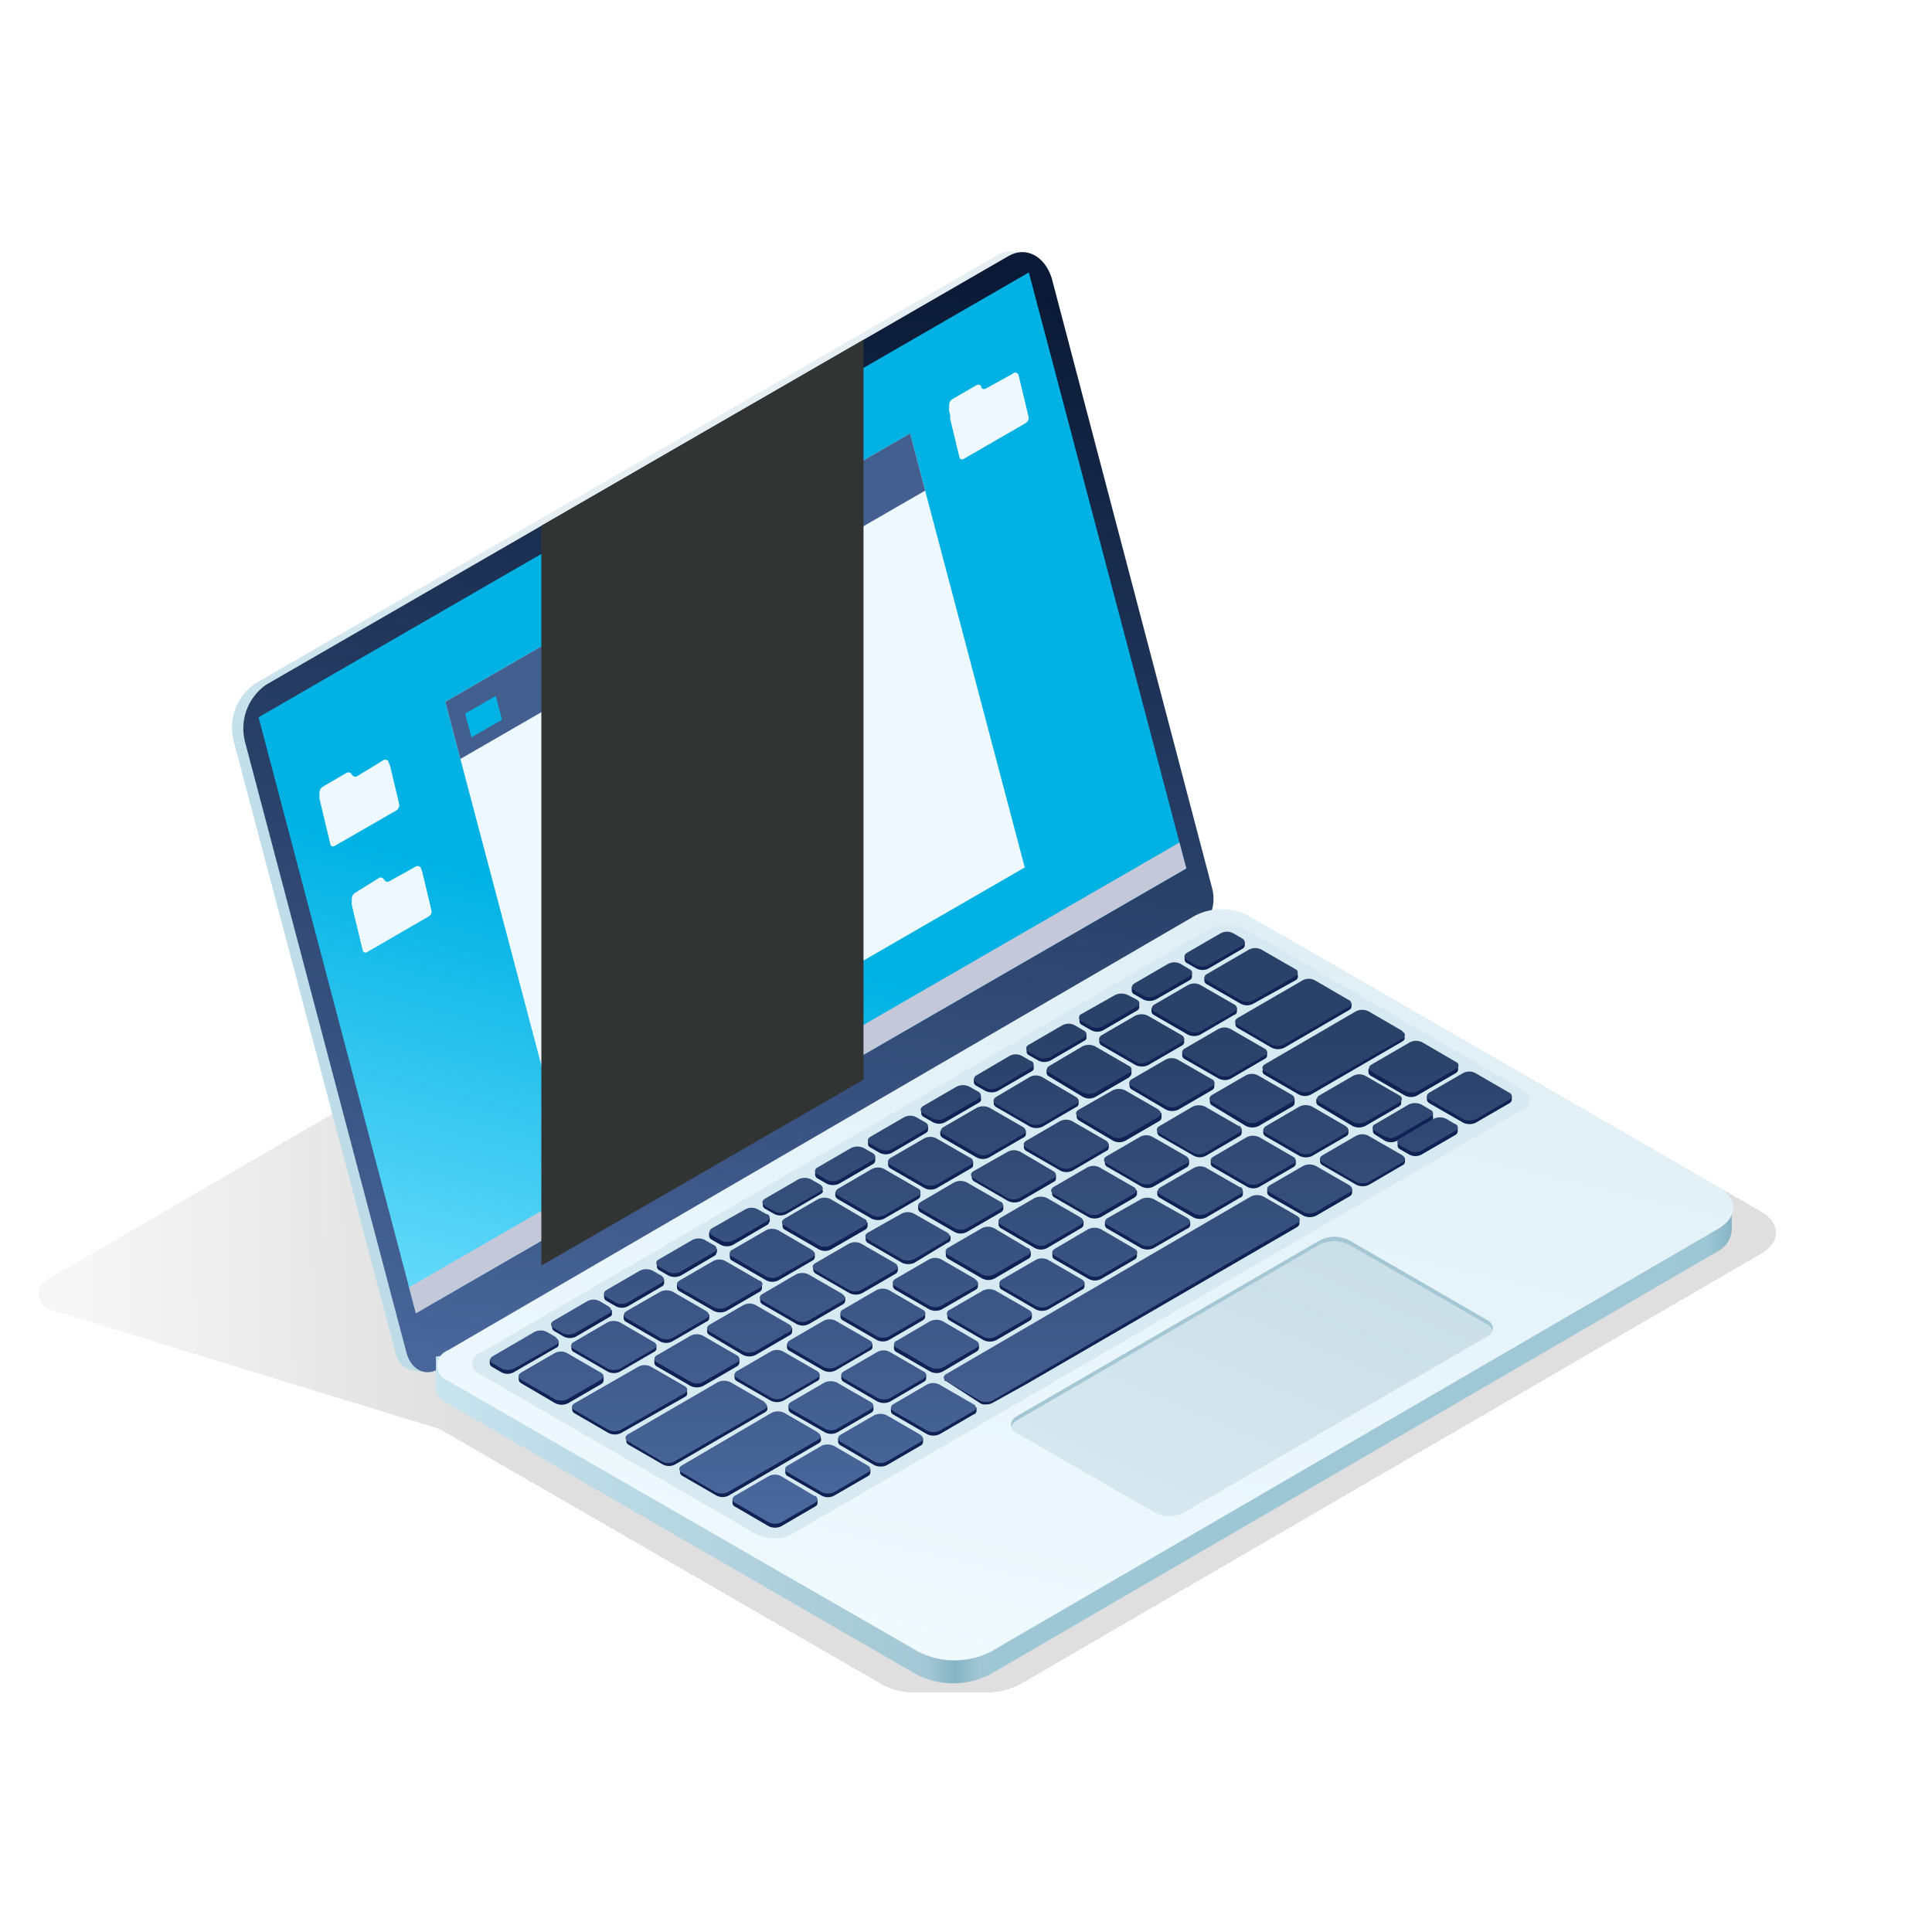
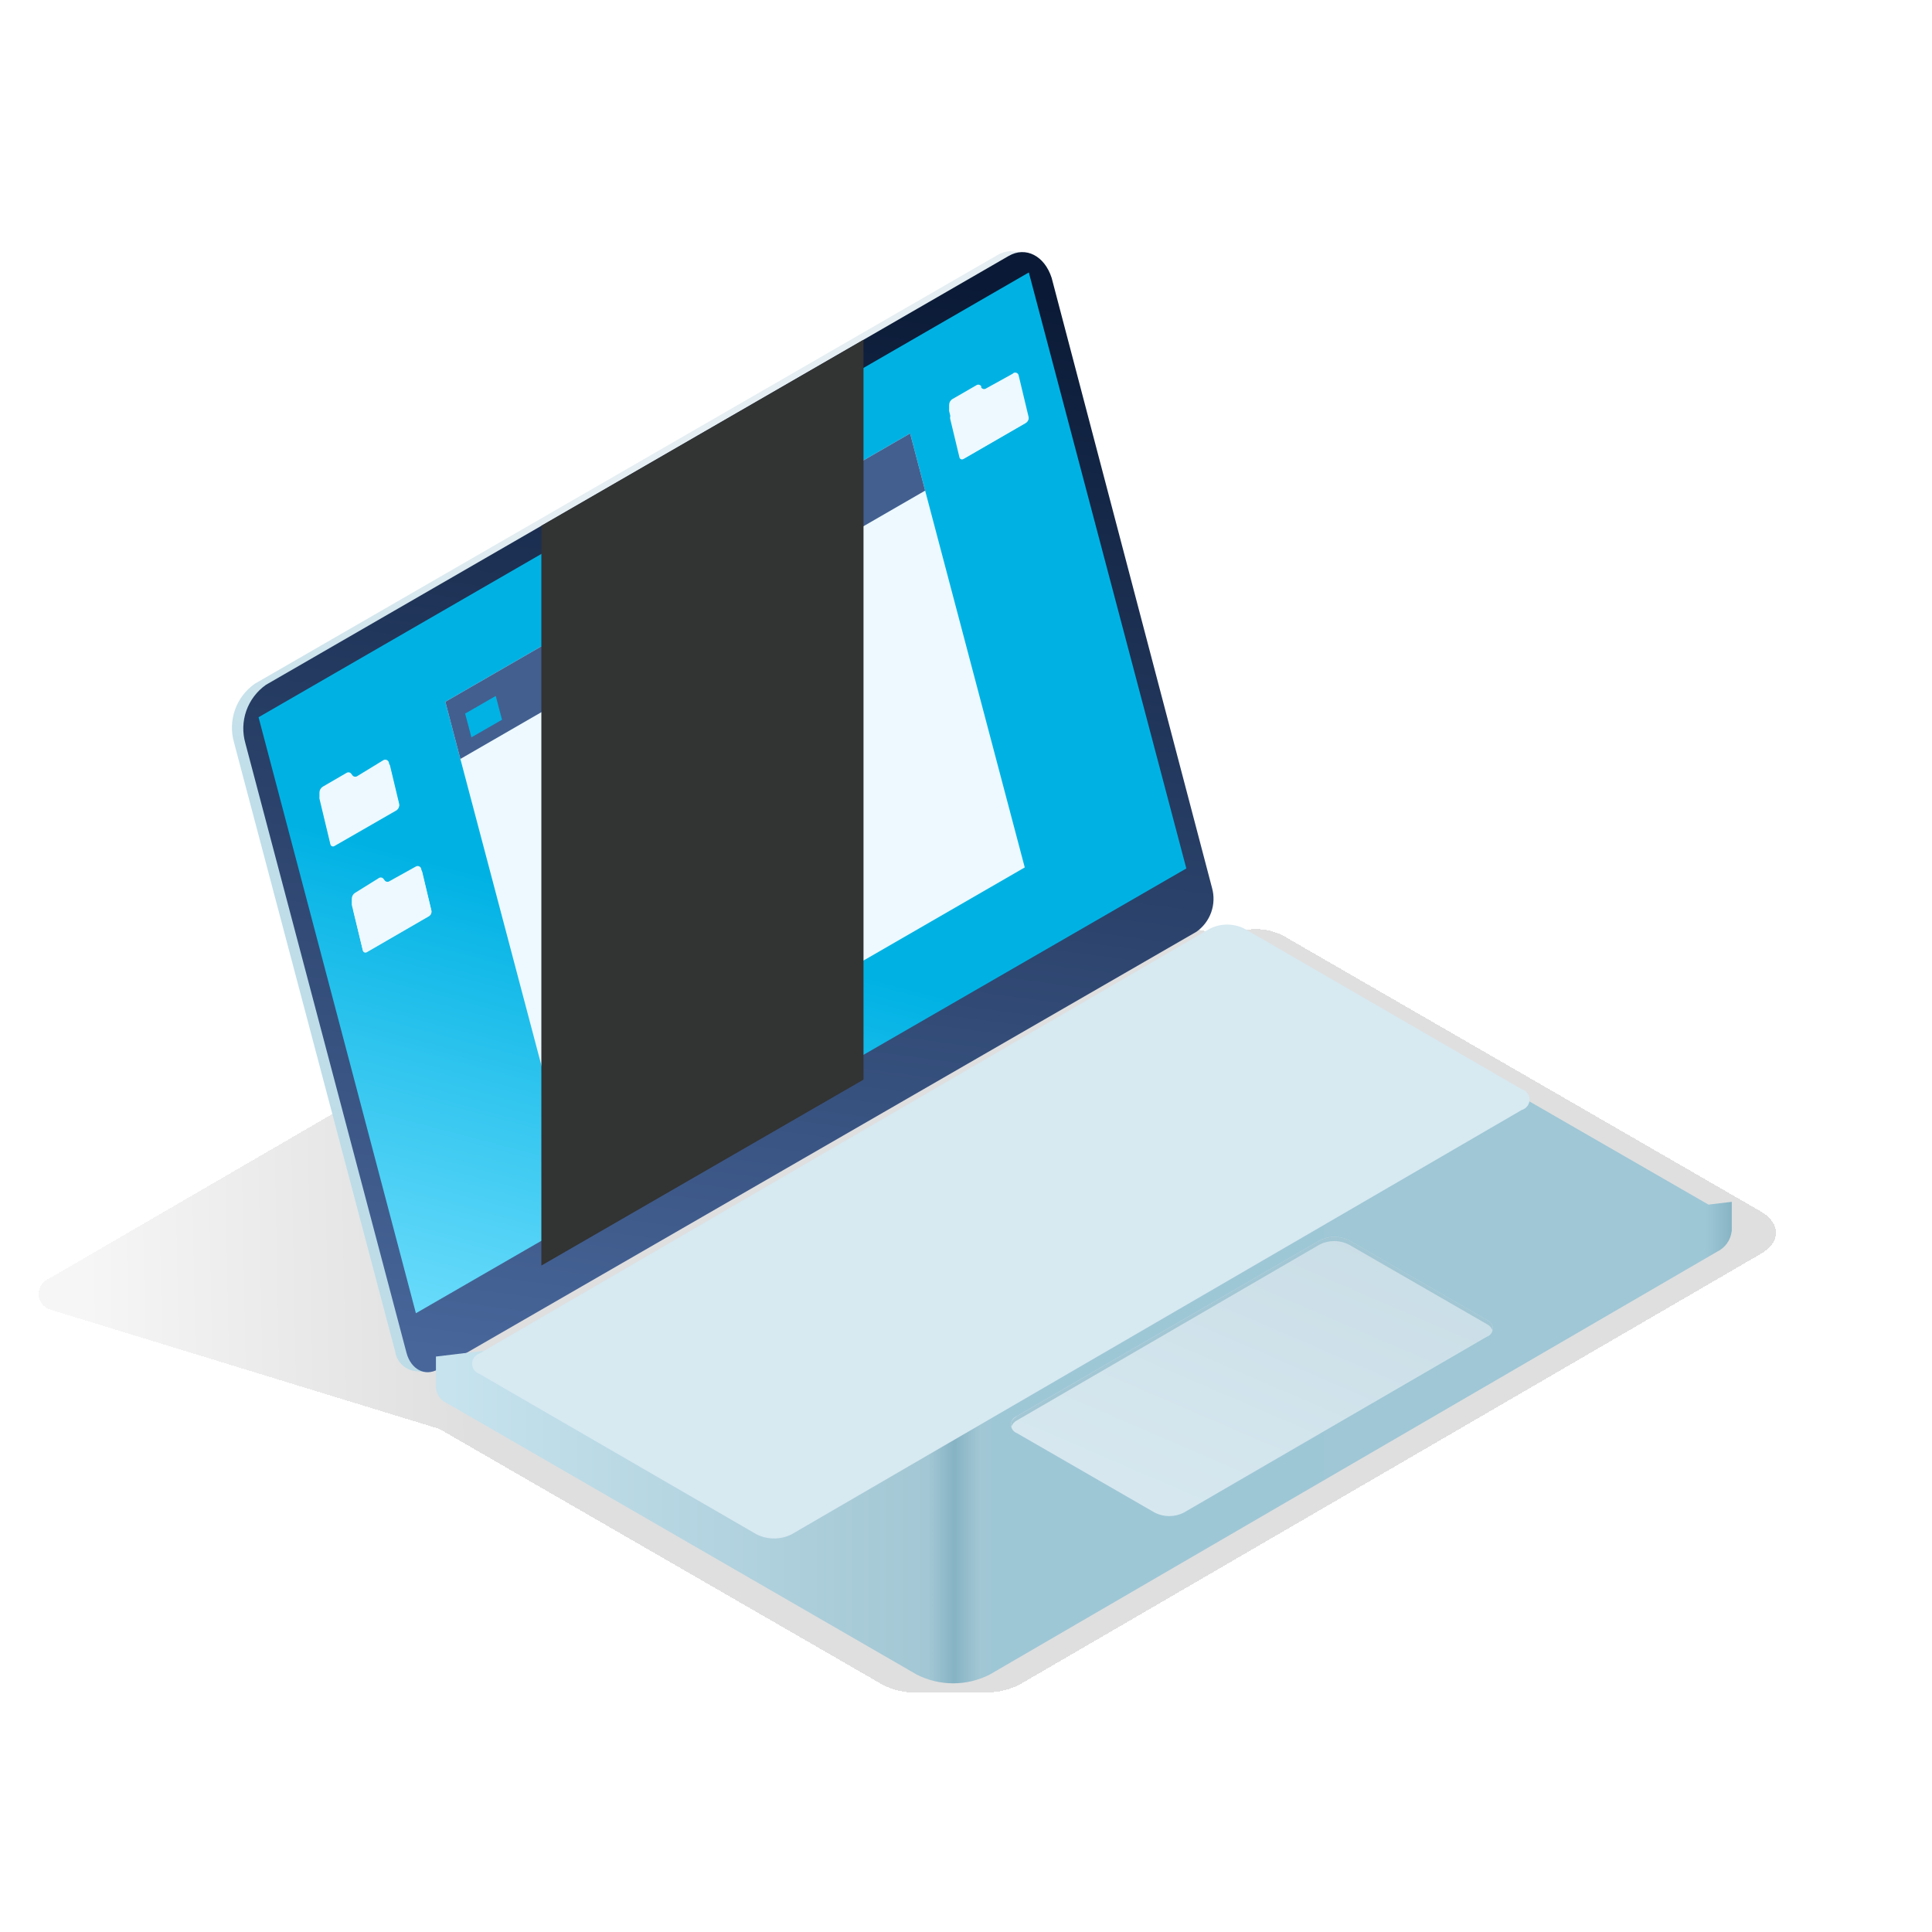
<svg xmlns="http://www.w3.org/2000/svg" width="100" height="100" viewBox="0 0 100 100" fill="none">
  <g clip-path="url(#clip0_842_4169)">
    <g filter="url(#filter0_d_842_4169)">
      <path d="M91.129 62.698L66.409 48.424C65.976 48.205 65.497 48.09 65.012 48.09C64.527 48.09 64.049 48.205 63.616 48.424L63.299 48.605L62.982 48.424C62.266 48.063 61.438 47.993 60.672 48.228L44.647 43.337C44.215 43.115 43.736 43 43.251 43C42.765 43 42.287 43.115 41.855 43.337L2.544 66.177C2.383 66.24 2.245 66.35 2.148 66.492C2.051 66.635 1.999 66.804 2 66.976C2.001 67.149 2.054 67.317 2.152 67.459C2.251 67.6 2.39 67.709 2.551 67.77L22.742 73.96L45.613 87.161C46.051 87.403 46.535 87.549 47.032 87.591H51.335C51.864 87.556 52.379 87.407 52.845 87.154L91.121 64.909C92.193 64.305 92.193 63.309 91.129 62.698Z" fill="black" fill-opacity="0.04" shape-rendering="crispEdges" />
      <path d="M91.129 62.698L66.409 48.424C65.976 48.205 65.497 48.09 65.012 48.09C64.527 48.09 64.049 48.205 63.616 48.424L63.299 48.605L62.982 48.424C62.266 48.063 61.438 47.993 60.672 48.228L44.647 43.337C44.215 43.115 43.736 43 43.251 43C42.765 43 42.287 43.115 41.855 43.337L2.544 66.177C2.383 66.24 2.245 66.35 2.148 66.492C2.051 66.635 1.999 66.804 2 66.976C2.001 67.149 2.054 67.317 2.152 67.459C2.251 67.6 2.39 67.709 2.551 67.77L22.742 73.96L45.613 87.161C46.051 87.403 46.535 87.549 47.032 87.591H51.335C51.864 87.556 52.379 87.407 52.845 87.154L91.121 64.909C92.193 64.305 92.193 63.309 91.129 62.698Z" fill="url(#paint0_linear_842_4169)" fill-opacity="0.09" shape-rendering="crispEdges" />
    </g>
    <path d="M62.086 45.993L53.737 14.412C53.687 14.166 53.585 13.934 53.438 13.731C53.291 13.528 53.102 13.358 52.885 13.234L52.922 13.053L52.273 13C52.043 13.014 51.821 13.084 51.624 13.204L13.181 35.395C12.712 35.726 12.357 36.194 12.165 36.734C11.973 37.275 11.953 37.862 12.109 38.415L20.458 69.966C20.5 70.237 20.634 70.485 20.838 70.669C21.041 70.853 21.301 70.962 21.575 70.977L22.186 71.03L22.141 70.857L61.27 48.265C61.623 48.016 61.89 47.664 62.036 47.257C62.182 46.851 62.199 46.41 62.086 45.993Z" fill="url(#paint1_linear_842_4169)" />
    <path d="M52.207 13.249L13.764 35.448C13.295 35.779 12.941 36.247 12.75 36.788C12.559 37.329 12.542 37.916 12.7 38.467L21.04 70.019C21.267 70.879 21.999 71.264 22.678 70.872L61.929 48.227C62.28 47.979 62.546 47.628 62.691 47.223C62.835 46.817 62.851 46.377 62.736 45.963L54.433 14.381C54.064 13.242 53.097 12.736 52.207 13.249Z" fill="url(#paint2_linear_842_4169)" />
    <path d="M53.252 14.102L13.383 37.124L21.527 67.973L61.404 44.951L53.252 14.102Z" fill="url(#paint3_linear_842_4169)" />
    <path d="M21.521 44.853L20.162 45.608C20.142 45.622 20.12 45.632 20.096 45.638C20.073 45.643 20.048 45.644 20.024 45.64C20 45.636 19.977 45.627 19.957 45.613C19.936 45.6 19.919 45.583 19.905 45.563L19.86 45.502C19.846 45.481 19.829 45.463 19.808 45.449C19.787 45.435 19.763 45.425 19.738 45.421C19.713 45.417 19.688 45.418 19.663 45.424C19.639 45.43 19.616 45.441 19.596 45.457L18.381 46.212C18.328 46.245 18.285 46.29 18.254 46.344C18.224 46.398 18.208 46.459 18.207 46.521V46.755C18.207 46.755 18.207 46.808 18.207 46.831L18.781 49.193C18.784 49.216 18.794 49.237 18.808 49.255C18.822 49.274 18.84 49.288 18.861 49.297C18.883 49.306 18.905 49.309 18.928 49.307C18.951 49.305 18.973 49.297 18.992 49.284L22.2 47.427C22.248 47.398 22.287 47.355 22.31 47.304C22.333 47.253 22.339 47.195 22.328 47.14L21.808 45.004C21.806 44.971 21.796 44.94 21.778 44.912C21.76 44.885 21.736 44.862 21.707 44.847C21.678 44.832 21.646 44.825 21.613 44.825C21.58 44.827 21.549 44.836 21.521 44.853Z" fill="#EDF9FE" />
    <path d="M21.632 45.049L18.424 46.899C18.377 46.928 18.34 46.972 18.318 47.023C18.297 47.074 18.291 47.131 18.303 47.185L18.778 49.171C18.782 49.193 18.791 49.215 18.805 49.233C18.82 49.251 18.838 49.265 18.859 49.274C18.88 49.283 18.903 49.287 18.926 49.285C18.949 49.282 18.971 49.274 18.99 49.261L22.198 47.404C22.246 47.376 22.285 47.333 22.308 47.281C22.331 47.23 22.337 47.173 22.326 47.117L21.858 45.14C21.854 45.116 21.844 45.093 21.828 45.074C21.813 45.055 21.793 45.041 21.77 45.032C21.747 45.022 21.723 45.019 21.699 45.022C21.674 45.026 21.651 45.035 21.632 45.049Z" fill="#EDF9FE" />
    <path d="M19.849 39.343L18.49 40.173C18.449 40.2 18.399 40.209 18.351 40.199C18.303 40.189 18.261 40.161 18.234 40.12L18.188 40.06C18.175 40.039 18.158 40.021 18.138 40.008C18.118 39.993 18.095 39.984 18.071 39.979C18.047 39.974 18.023 39.974 17.999 39.979C17.975 39.984 17.952 39.993 17.932 40.007L16.709 40.717C16.656 40.75 16.613 40.795 16.583 40.849C16.552 40.903 16.536 40.964 16.535 41.026V41.26C16.531 41.285 16.531 41.311 16.535 41.336L17.101 43.698C17.105 43.721 17.114 43.742 17.128 43.761C17.142 43.779 17.161 43.793 17.182 43.802C17.203 43.811 17.226 43.815 17.249 43.812C17.272 43.81 17.294 43.802 17.313 43.789L20.528 41.94C20.573 41.908 20.608 41.864 20.63 41.813C20.651 41.763 20.658 41.707 20.649 41.653L20.136 39.509C20.134 39.476 20.125 39.444 20.108 39.416C20.091 39.387 20.067 39.364 20.038 39.347C20.009 39.331 19.977 39.322 19.944 39.321C19.911 39.32 19.878 39.328 19.849 39.343Z" fill="#EDF9FE" />
    <path d="M19.968 39.539L16.76 41.389C16.713 41.419 16.677 41.462 16.656 41.514C16.634 41.565 16.628 41.621 16.639 41.675L17.114 43.661C17.118 43.683 17.127 43.705 17.142 43.723C17.156 43.741 17.174 43.755 17.195 43.764C17.216 43.773 17.239 43.777 17.262 43.775C17.285 43.772 17.307 43.764 17.326 43.751L20.541 41.902C20.586 41.87 20.621 41.826 20.643 41.776C20.664 41.725 20.671 41.669 20.662 41.615L20.187 39.63C20.182 39.607 20.172 39.586 20.157 39.568C20.142 39.55 20.123 39.536 20.101 39.527C20.079 39.518 20.056 39.514 20.033 39.517C20.01 39.519 19.987 39.526 19.968 39.539Z" fill="#EDF9FE" />
-     <path d="M52.41 19.348L51.044 20.103C51.024 20.117 51.002 20.127 50.978 20.133C50.954 20.138 50.93 20.139 50.906 20.135C50.882 20.13 50.859 20.121 50.839 20.108C50.818 20.095 50.801 20.078 50.787 20.058V19.989C50.773 19.969 50.756 19.952 50.736 19.939C50.715 19.926 50.692 19.917 50.668 19.912C50.645 19.908 50.62 19.909 50.596 19.914C50.572 19.92 50.55 19.93 50.531 19.944L49.3 20.654C49.247 20.686 49.203 20.732 49.173 20.786C49.142 20.84 49.127 20.901 49.127 20.963V21.197C49.123 21.222 49.123 21.248 49.127 21.273L49.693 23.628C49.695 23.651 49.704 23.673 49.717 23.692C49.731 23.712 49.749 23.727 49.77 23.737C49.792 23.747 49.815 23.751 49.839 23.749C49.862 23.747 49.885 23.739 49.904 23.726L53.12 21.869C53.166 21.839 53.202 21.795 53.224 21.744C53.245 21.693 53.251 21.637 53.24 21.582L52.727 19.439C52.722 19.404 52.707 19.372 52.684 19.346C52.661 19.32 52.631 19.301 52.598 19.291C52.564 19.282 52.529 19.282 52.495 19.292C52.462 19.302 52.432 19.322 52.41 19.348Z" fill="#EDF9FE" />
+     <path d="M52.41 19.348L51.044 20.103C51.024 20.117 51.002 20.127 50.978 20.133C50.954 20.138 50.93 20.139 50.906 20.135C50.882 20.13 50.859 20.121 50.839 20.108C50.818 20.095 50.801 20.078 50.787 20.058V19.989C50.773 19.969 50.756 19.952 50.736 19.939C50.715 19.926 50.692 19.917 50.668 19.912C50.645 19.908 50.62 19.909 50.596 19.914C50.572 19.92 50.55 19.93 50.531 19.944L49.3 20.654C49.247 20.686 49.203 20.732 49.173 20.786C49.142 20.84 49.127 20.901 49.127 20.963V21.197C49.123 21.222 49.123 21.248 49.127 21.273L49.693 23.628C49.695 23.651 49.704 23.673 49.717 23.692C49.731 23.712 49.749 23.727 49.77 23.737C49.862 23.747 49.885 23.739 49.904 23.726L53.12 21.869C53.166 21.839 53.202 21.795 53.224 21.744C53.245 21.693 53.251 21.637 53.24 21.582L52.727 19.439C52.722 19.404 52.707 19.372 52.684 19.346C52.661 19.32 52.631 19.301 52.598 19.291C52.564 19.282 52.529 19.282 52.495 19.292C52.462 19.302 52.432 19.322 52.41 19.348Z" fill="#EDF9FE" />
    <path d="M52.518 19.537L49.303 21.393C49.256 21.424 49.22 21.467 49.199 21.518C49.177 21.57 49.171 21.626 49.182 21.68L49.657 23.658C49.66 23.681 49.668 23.703 49.682 23.723C49.696 23.742 49.714 23.757 49.735 23.767C49.757 23.777 49.78 23.781 49.803 23.779C49.827 23.777 49.849 23.769 49.869 23.756L53.084 21.899C53.131 21.869 53.167 21.825 53.188 21.774C53.21 21.723 53.216 21.667 53.205 21.612L52.73 19.635C52.727 19.611 52.719 19.589 52.705 19.57C52.691 19.551 52.673 19.536 52.652 19.526C52.63 19.516 52.607 19.512 52.584 19.514C52.56 19.515 52.538 19.523 52.518 19.537Z" fill="#EDF9FE" />
-     <path d="M61.049 43.608L21.172 66.63L21.527 67.973L61.404 44.951L61.049 43.608Z" fill="#C4C8D8" />
    <path d="M53.041 44.898L28.985 58.787L23.829 39.283L23.052 36.324L47.108 22.435L47.885 25.394L53.041 44.898Z" fill="#EDF9FE" />
    <path d="M47.885 25.394L23.829 39.283L23.052 36.324L47.108 22.435L47.885 25.394Z" fill="#425F90" />
    <path d="M24.4 38.165L25.985 37.252L25.66 36.022L24.075 36.935L24.4 38.165Z" fill="#01B2E4" />
    <g style="mix-blend-mode:screen">
      <path d="M44.695 17.589V55.881L28.021 65.505V27.213L44.695 17.589Z" fill="#323333" />
    </g>
    <path d="M89.637 63.716V62.206L88.43 62.35L64.54 48.582C64.114 48.364 63.644 48.251 63.166 48.251C62.688 48.251 62.218 48.364 61.792 48.582L25.078 69.913L22.564 70.215V71.8C22.571 71.979 22.628 72.152 22.73 72.299C22.831 72.446 22.973 72.561 23.138 72.63L47.451 86.677C48.035 86.974 48.682 87.129 49.338 87.129C49.994 87.129 50.64 86.974 51.225 86.677L88.875 64.788C89.079 64.69 89.255 64.543 89.387 64.36C89.519 64.177 89.602 63.963 89.63 63.739L89.637 63.716Z" fill="url(#paint4_linear_842_4169)" />
-     <path d="M88.921 61.43L64.609 47.39C64.183 47.173 63.712 47.06 63.235 47.06C62.757 47.06 62.286 47.173 61.861 47.39L23.199 69.884C23.035 69.942 22.893 70.05 22.792 70.193C22.692 70.335 22.638 70.506 22.638 70.68C22.638 70.855 22.692 71.025 22.792 71.167C22.893 71.31 23.035 71.418 23.199 71.477L47.52 85.486C48.104 85.785 48.75 85.941 49.407 85.941C50.063 85.941 50.709 85.785 51.294 85.486L88.944 63.596C89.978 62.992 89.97 62.019 88.944 61.415L88.921 61.43Z" fill="url(#paint5_linear_842_4169)" />
    <path d="M78.768 56.379L64.427 48.076C64.145 47.931 63.834 47.856 63.517 47.856C63.201 47.856 62.889 47.931 62.608 48.076L24.814 70.056C24.704 70.094 24.608 70.165 24.541 70.26C24.473 70.355 24.436 70.468 24.436 70.585C24.436 70.701 24.473 70.815 24.541 70.909C24.608 71.004 24.704 71.075 24.814 71.113L39.155 79.416C39.438 79.558 39.749 79.631 40.065 79.631C40.381 79.631 40.692 79.558 40.974 79.416L78.768 57.451C78.884 57.417 78.986 57.346 79.058 57.25C79.13 57.153 79.169 57.036 79.169 56.915C79.169 56.794 79.13 56.677 79.058 56.58C78.986 56.484 78.884 56.413 78.768 56.379Z" fill="#D7E9F1" />
    <path d="M76.96 68.32L69.827 64.199C69.594 64.08 69.335 64.018 69.073 64.018C68.81 64.018 68.552 64.08 68.318 64.199L52.633 73.302C52.544 73.336 52.467 73.396 52.413 73.474C52.359 73.552 52.33 73.645 52.33 73.74C52.33 73.835 52.359 73.928 52.413 74.006C52.467 74.084 52.544 74.144 52.633 74.178L59.766 78.291C59.999 78.411 60.258 78.473 60.52 78.473C60.783 78.473 61.042 78.411 61.275 78.291L76.96 69.188C77.05 69.157 77.128 69.098 77.183 69.02C77.238 68.942 77.267 68.85 77.267 68.754C77.267 68.659 77.238 68.566 77.183 68.489C77.128 68.411 77.05 68.352 76.96 68.32Z" fill="url(#paint6_linear_842_4169)" />
    <path d="M52.634 73.521L68.304 64.418C68.538 64.299 68.797 64.237 69.059 64.237C69.321 64.237 69.58 64.299 69.814 64.418L76.962 68.539C77.098 68.606 77.203 68.722 77.256 68.864C77.28 68.753 77.263 68.637 77.21 68.538C77.156 68.438 77.068 68.361 76.962 68.32L69.829 64.199C69.595 64.08 69.337 64.018 69.074 64.018C68.812 64.018 68.553 64.08 68.319 64.199L52.634 73.302C52.385 73.453 52.287 73.657 52.347 73.846C52.4 73.706 52.502 73.591 52.634 73.521Z" fill="#A3C7D4" />
-     <path fill-rule="evenodd" clip-rule="evenodd" d="M64.431 48.937V48.756H64.318L63.828 48.476C63.727 48.429 63.618 48.405 63.507 48.405C63.396 48.405 63.286 48.429 63.186 48.476L61.578 49.42L61.314 49.48V49.684C61.321 49.722 61.337 49.758 61.36 49.788C61.384 49.818 61.415 49.842 61.45 49.858L61.925 50.129C62.024 50.18 62.132 50.206 62.243 50.206C62.353 50.206 62.462 50.18 62.56 50.129L64.303 49.11C64.338 49.095 64.368 49.071 64.39 49.041C64.413 49.01 64.427 48.974 64.431 48.937ZM67.153 50.326H66.98L65.266 49.337C65.169 49.285 65.06 49.257 64.949 49.257C64.838 49.257 64.73 49.285 64.632 49.337L62.511 50.567H62.337V50.786C62.346 50.821 62.361 50.853 62.383 50.88C62.406 50.908 62.434 50.93 62.466 50.945L64.225 51.956C64.322 52.008 64.431 52.036 64.541 52.036C64.652 52.036 64.761 52.008 64.859 51.956L67.055 50.741C67.093 50.724 67.125 50.696 67.148 50.661C67.17 50.627 67.183 50.586 67.183 50.545L67.153 50.326ZM64.025 52.167V52.371C64.018 52.412 63.999 52.449 63.971 52.479C63.943 52.508 63.907 52.529 63.866 52.537L62.123 53.556C62.023 53.602 61.915 53.626 61.806 53.626C61.696 53.626 61.588 53.602 61.489 53.556L59.73 52.537C59.697 52.522 59.668 52.499 59.645 52.47C59.623 52.441 59.608 52.407 59.602 52.371V52.175H59.783L61.504 51.171C61.603 51.125 61.711 51.101 61.821 51.101C61.93 51.101 62.038 51.125 62.138 51.171L63.859 52.167H64.025ZM61.294 53.956V53.76H61.113L59.392 52.771C59.294 52.719 59.185 52.692 59.075 52.692C58.964 52.692 58.855 52.719 58.758 52.771L57.052 53.76H56.901V53.949C56.909 53.986 56.926 54.021 56.949 54.051C56.973 54.081 57.002 54.105 57.037 54.123L58.788 55.134C58.887 55.18 58.995 55.204 59.105 55.204C59.214 55.204 59.322 55.18 59.422 55.134L61.166 54.123C61.199 54.108 61.228 54.085 61.251 54.056C61.273 54.027 61.288 53.993 61.294 53.956ZM65.585 54.651V54.447H65.419L63.698 53.451C63.599 53.405 63.491 53.381 63.381 53.381C63.272 53.381 63.164 53.405 63.064 53.451L61.343 54.455H61.192V54.651C61.199 54.687 61.214 54.721 61.236 54.749C61.258 54.778 61.287 54.801 61.321 54.817L63.079 55.828C63.177 55.879 63.286 55.905 63.396 55.905C63.507 55.905 63.615 55.879 63.713 55.828L65.457 54.809C65.49 54.796 65.52 54.775 65.542 54.747C65.565 54.719 65.58 54.686 65.585 54.651ZM75.329 55.141L73.615 54.145C73.516 54.099 73.408 54.075 73.298 54.075C73.189 54.075 73.081 54.099 72.981 54.145L72.732 54.288L71.222 55.149H71.072V55.27L70.981 55.323H70.83V55.519C70.837 55.557 70.853 55.592 70.876 55.623C70.9 55.653 70.931 55.677 70.966 55.692L72.717 56.704C72.814 56.756 72.923 56.783 73.034 56.783C73.145 56.783 73.254 56.756 73.351 56.704L75.344 55.549C75.379 55.533 75.41 55.508 75.433 55.476C75.455 55.444 75.469 55.407 75.472 55.368V55.164L75.329 55.141ZM78.251 56.727V56.93C78.245 56.967 78.231 57.002 78.208 57.033C78.186 57.063 78.156 57.087 78.123 57.104L76.379 58.115C76.28 58.161 76.172 58.185 76.062 58.185C75.953 58.185 75.844 58.161 75.745 58.115L73.986 57.104C73.953 57.086 73.925 57.062 73.902 57.032C73.88 57.002 73.865 56.967 73.858 56.93V56.734H74.001L75.73 55.738C75.828 55.685 75.936 55.658 76.047 55.658C76.158 55.658 76.266 55.685 76.364 55.738L78.085 56.727H78.251ZM72.721 60.146V59.942H72.554L70.833 58.946C70.734 58.9 70.626 58.876 70.516 58.876C70.407 58.876 70.299 58.9 70.199 58.946L68.478 59.95H68.327V60.146C68.334 60.182 68.349 60.216 68.371 60.245C68.394 60.273 68.423 60.297 68.456 60.312L70.215 61.331C70.314 61.377 70.422 61.401 70.531 61.401C70.641 61.401 70.749 61.377 70.849 61.331L72.592 60.312C72.627 60.298 72.657 60.276 72.679 60.247C72.702 60.217 72.716 60.182 72.721 60.146ZM67.069 60.252V60.048H66.895L65.182 59.044C65.081 58.997 64.972 58.972 64.861 58.972C64.75 58.972 64.64 58.997 64.54 59.044L62.819 60.048H62.668V60.244C62.675 60.282 62.691 60.318 62.714 60.348C62.738 60.378 62.769 60.402 62.804 60.418L64.555 61.429C64.653 61.481 64.761 61.509 64.872 61.509C64.983 61.509 65.092 61.481 65.189 61.429L66.933 60.418C66.967 60.403 66.997 60.38 67.021 60.351C67.044 60.322 67.061 60.288 67.069 60.252ZM64.332 61.633V61.837C64.324 61.878 64.303 61.915 64.274 61.945C64.244 61.974 64.207 61.995 64.166 62.003L62.422 63.022C62.323 63.068 62.215 63.092 62.105 63.092C61.996 63.092 61.887 63.068 61.788 63.022L60.037 62.003C60.003 61.988 59.972 61.965 59.949 61.936C59.925 61.907 59.909 61.873 59.901 61.837V61.64H60.052L61.781 60.636C61.88 60.59 61.988 60.567 62.097 60.567C62.207 60.567 62.315 60.59 62.415 60.636L64.128 61.633H64.332ZM61.605 63.422V63.218H61.432L59.718 62.229C59.621 62.177 59.512 62.15 59.401 62.15C59.291 62.15 59.182 62.177 59.084 62.229L57.341 63.233H57.19V63.422C57.195 63.459 57.209 63.495 57.232 63.525C57.254 63.555 57.284 63.579 57.318 63.595L59.069 64.607C59.169 64.653 59.277 64.677 59.386 64.677C59.496 64.677 59.604 64.653 59.703 64.607L61.447 63.595C61.486 63.583 61.522 63.56 61.55 63.53C61.577 63.499 61.597 63.462 61.605 63.422ZM58.849 64.811V65.014C58.845 65.05 58.833 65.084 58.813 65.115C58.793 65.145 58.767 65.17 58.736 65.188L56.992 66.2C56.894 66.252 56.783 66.279 56.672 66.279C56.56 66.279 56.45 66.252 56.351 66.2L54.6 65.188C54.564 65.174 54.533 65.15 54.511 65.12C54.488 65.089 54.474 65.053 54.471 65.014V64.818H54.622L56.351 63.814C56.45 63.768 56.558 63.745 56.668 63.745C56.777 63.745 56.886 63.768 56.985 63.814L58.698 64.811H58.849ZM56.136 66.592V66.388H55.97L54.249 65.392C54.15 65.346 54.042 65.322 53.932 65.322C53.823 65.322 53.715 65.346 53.615 65.392L51.887 66.396H51.736V66.592C51.74 66.629 51.754 66.663 51.777 66.693C51.799 66.722 51.83 66.745 51.864 66.758L53.615 67.777C53.715 67.824 53.825 67.849 53.936 67.849C54.047 67.849 54.156 67.824 54.257 67.777L56 66.758C56.035 66.744 56.066 66.722 56.09 66.693C56.114 66.664 56.13 66.629 56.136 66.592ZM53.409 67.981V68.185C53.405 68.22 53.394 68.253 53.376 68.284C53.357 68.314 53.333 68.339 53.303 68.358L51.559 69.37C51.459 69.417 51.349 69.441 51.239 69.441C51.128 69.441 51.018 69.417 50.918 69.37L49.167 68.358C49.132 68.342 49.103 68.318 49.08 68.288C49.058 68.257 49.044 68.222 49.038 68.185V67.996H49.159L50.888 66.992C50.985 66.94 51.094 66.912 51.205 66.912C51.315 66.912 51.424 66.94 51.522 66.992L53.243 67.981H53.409ZM41.003 68.939V68.736H40.829L39.116 67.739C39.016 67.693 38.908 67.669 38.799 67.669C38.689 67.669 38.581 67.693 38.482 67.739L36.753 68.743H36.602V68.939C36.606 68.976 36.621 69.011 36.643 69.04C36.666 69.069 36.696 69.092 36.73 69.105L38.467 70.139C38.566 70.186 38.674 70.209 38.784 70.209C38.893 70.209 39.001 70.186 39.101 70.139L40.852 69.121C40.892 69.108 40.927 69.084 40.954 69.052C40.981 69.02 40.998 68.981 41.003 68.939ZM33.976 69.838V69.611H33.809L32.089 68.615C31.989 68.569 31.881 68.545 31.771 68.545C31.662 68.545 31.554 68.569 31.454 68.615L29.726 69.611H29.575V69.807C29.578 69.846 29.592 69.882 29.614 69.913C29.637 69.943 29.668 69.967 29.703 69.981L31.454 70.993C31.553 71.045 31.663 71.072 31.775 71.072C31.887 71.072 31.997 71.045 32.096 70.993L33.84 69.981C33.872 69.969 33.901 69.95 33.924 69.925C33.948 69.9 33.965 69.87 33.976 69.838ZM31.243 71.423V71.219H31.077L29.356 70.23C29.258 70.178 29.149 70.151 29.039 70.151C28.928 70.151 28.819 70.178 28.722 70.23L26.993 71.227H26.85V71.423C26.857 71.459 26.872 71.494 26.894 71.524C26.916 71.554 26.945 71.579 26.978 71.596L28.737 72.63C28.841 72.682 28.956 72.709 29.073 72.709C29.189 72.709 29.304 72.682 29.409 72.63L31.152 71.619C31.182 71.596 31.206 71.566 31.221 71.532C31.237 71.498 31.244 71.46 31.243 71.423ZM42.315 77.816V77.612H42.149L40.428 76.616C40.329 76.57 40.22 76.546 40.111 76.546C40.001 76.546 39.893 76.57 39.794 76.616L38.065 77.62H37.914V77.816C37.919 77.853 37.933 77.888 37.956 77.917C37.978 77.946 38.008 77.969 38.043 77.982L39.794 79.001C39.894 79.048 40.004 79.073 40.115 79.073C40.226 79.073 40.335 79.048 40.435 79.001L42.179 77.982C42.214 77.968 42.245 77.946 42.269 77.917C42.293 77.888 42.309 77.853 42.315 77.816ZM45.051 76.027V76.231C45.045 76.268 45.031 76.304 45.008 76.334C44.986 76.364 44.956 76.389 44.922 76.405L43.171 77.416C43.072 77.468 42.962 77.496 42.85 77.496C42.739 77.496 42.629 77.468 42.53 77.416L40.778 76.405C40.743 76.391 40.712 76.367 40.689 76.336C40.667 76.305 40.653 76.269 40.65 76.231V76.035H40.801L42.53 75.031C42.629 74.985 42.737 74.961 42.847 74.961C42.956 74.961 43.064 74.985 43.164 75.031L44.885 76.027H45.051ZM47.779 74.638V74.434H47.613L45.892 73.446C45.795 73.394 45.686 73.366 45.575 73.366C45.465 73.366 45.356 73.394 45.258 73.446L43.53 74.45H43.379V74.638C43.384 74.676 43.399 74.711 43.421 74.741C43.443 74.772 43.473 74.796 43.507 74.812L45.258 75.838C45.359 75.886 45.468 75.91 45.579 75.91C45.69 75.91 45.8 75.886 45.9 75.838L47.644 74.827C47.681 74.81 47.713 74.784 47.737 74.751C47.76 74.718 47.775 74.679 47.779 74.638ZM50.545 72.849V73.053C50.536 73.094 50.516 73.131 50.486 73.16C50.457 73.19 50.42 73.21 50.379 73.219L48.628 74.238C48.529 74.284 48.421 74.308 48.311 74.308C48.202 74.308 48.093 74.284 47.994 74.238L46.243 73.219C46.209 73.206 46.178 73.183 46.156 73.154C46.133 73.125 46.119 73.09 46.115 73.053V72.857H46.266L47.994 71.876C48.093 71.83 48.202 71.806 48.311 71.806C48.421 71.806 48.529 71.83 48.628 71.876L50.372 72.849H50.545ZM38.271 70.321V70.525C38.269 70.568 38.255 70.61 38.231 70.646C38.208 70.682 38.174 70.71 38.135 70.728L36.391 71.74C36.291 71.787 36.181 71.811 36.07 71.811C35.959 71.811 35.85 71.787 35.749 71.74L33.998 70.728C33.964 70.712 33.934 70.688 33.912 70.658C33.89 70.627 33.875 70.592 33.87 70.555V70.366H34.021L35.749 69.332C35.847 69.28 35.956 69.252 36.066 69.252C36.177 69.252 36.286 69.28 36.383 69.332L38.105 70.321H38.271ZM42.419 71.121V71.34C42.41 71.374 42.392 71.405 42.369 71.431C42.345 71.457 42.316 71.478 42.283 71.491L40.54 72.502C40.44 72.549 40.33 72.574 40.219 72.574C40.108 72.574 39.999 72.549 39.898 72.502L38.147 71.491C38.113 71.475 38.083 71.451 38.061 71.42C38.038 71.39 38.024 71.355 38.019 71.317V71.121H38.17L39.883 70.132C39.981 70.08 40.09 70.053 40.2 70.053C40.311 70.053 40.42 70.08 40.517 70.132L42.238 71.121H42.419ZM43.02 74.217C42.916 74.217 42.813 74.193 42.72 74.149L42.701 74.14L42.575 74.067L40.944 73.136C40.857 73.083 40.813 73.015 40.814 72.948L40.814 72.948V72.759H40.957L41.118 72.666L42.686 71.755C42.783 71.703 42.892 71.675 43.003 71.675H43.004H43.005C43.115 71.675 43.224 71.703 43.322 71.755L45.041 72.744H45.207V72.904C45.209 72.917 45.211 72.93 45.211 72.944C45.211 72.984 45.198 73.024 45.175 73.057C45.151 73.09 45.118 73.115 45.08 73.129L43.337 74.14C43.239 74.191 43.13 74.217 43.02 74.217ZM47.939 71.159V71.362C47.933 71.399 47.918 71.433 47.896 71.462C47.874 71.491 47.844 71.514 47.811 71.528L46.067 72.547C45.967 72.595 45.857 72.619 45.746 72.619C45.635 72.619 45.526 72.595 45.425 72.547L43.674 71.528C43.641 71.513 43.612 71.49 43.59 71.461C43.567 71.432 43.552 71.398 43.546 71.362V71.166H43.689L45.418 70.162C45.517 70.116 45.625 70.092 45.735 70.092C45.844 70.092 45.953 70.116 46.052 70.162L47.773 71.159H47.939ZM50.672 69.777V69.611H50.544L48.822 68.615C48.723 68.569 48.615 68.545 48.505 68.545C48.396 68.545 48.288 68.569 48.188 68.615L46.422 69.611H46.271V69.807C46.274 69.846 46.288 69.882 46.31 69.913C46.333 69.943 46.364 69.967 46.4 69.981L48.151 70.993C48.25 71.045 48.36 71.072 48.471 71.072C48.583 71.072 48.693 71.045 48.792 70.993L50.544 69.958C50.579 69.942 50.609 69.916 50.631 69.885C50.654 69.853 50.668 69.816 50.672 69.777ZM69.985 61.527V61.731C69.983 61.771 69.97 61.81 69.947 61.843C69.924 61.877 69.893 61.903 69.856 61.92L68.113 62.931C68.013 62.977 67.905 63.001 67.796 63.001C67.686 63.001 67.578 62.977 67.479 62.931L65.72 61.92C65.687 61.902 65.658 61.877 65.636 61.847C65.614 61.817 65.599 61.783 65.592 61.746V61.557H65.743L67.464 60.553C67.561 60.501 67.67 60.474 67.781 60.474C67.891 60.474 68 60.501 68.098 60.553L69.819 61.527H69.985ZM69.794 58.455V58.659C69.786 58.696 69.769 58.731 69.743 58.76C69.719 58.789 69.687 58.811 69.651 58.825L67.907 59.836C67.808 59.882 67.7 59.906 67.59 59.906C67.481 59.906 67.373 59.882 67.273 59.836L65.522 58.825C65.488 58.808 65.458 58.783 65.435 58.754C65.411 58.724 65.395 58.689 65.386 58.651V58.463H65.537L67.258 57.466C67.357 57.414 67.467 57.387 67.579 57.387C67.691 57.387 67.801 57.414 67.9 57.466L69.621 58.455H69.794ZM72.526 57.074V56.87H72.359L70.638 55.874C70.539 55.828 70.431 55.804 70.322 55.804C70.212 55.804 70.104 55.828 70.004 55.874L68.284 56.877H68.132V57.074C68.14 57.11 68.157 57.144 68.18 57.173C68.204 57.202 68.234 57.225 68.268 57.24L70.02 58.289C70.119 58.335 70.227 58.359 70.337 58.359C70.446 58.359 70.554 58.335 70.654 58.289L72.435 57.255C72.466 57.236 72.491 57.21 72.507 57.178C72.523 57.145 72.529 57.109 72.526 57.074ZM45.157 69.551V69.755C45.147 69.793 45.127 69.828 45.099 69.856C45.072 69.884 45.037 69.903 44.998 69.913L43.255 70.932C43.155 70.983 43.045 71.009 42.934 71.009C42.822 71.009 42.713 70.983 42.613 70.932L40.862 69.921C40.828 69.907 40.797 69.885 40.775 69.855C40.752 69.826 40.738 69.791 40.734 69.755V69.558H40.907L42.636 68.554C42.735 68.508 42.843 68.485 42.953 68.485C43.062 68.485 43.17 68.508 43.27 68.554L44.983 69.551H45.157ZM47.886 68.162V67.958H47.713L46.014 66.969C45.916 66.919 45.807 66.893 45.697 66.893C45.587 66.893 45.478 66.919 45.38 66.969L43.652 67.973H43.501V68.17C43.505 68.207 43.52 68.243 43.542 68.273C43.564 68.304 43.594 68.328 43.629 68.343L45.38 69.355C45.478 69.407 45.587 69.434 45.697 69.434C45.808 69.434 45.917 69.407 46.014 69.355L47.758 68.343C47.793 68.326 47.822 68.3 47.845 68.269C47.867 68.237 47.881 68.201 47.886 68.162ZM50.62 66.388V66.592C50.613 66.63 50.597 66.665 50.573 66.696C50.55 66.726 50.519 66.75 50.484 66.766L48.74 67.777C48.641 67.823 48.532 67.847 48.423 67.847C48.314 67.847 48.205 67.823 48.106 67.777L46.355 66.766C46.321 66.749 46.291 66.724 46.267 66.694C46.244 66.664 46.227 66.629 46.219 66.592V66.381H46.37L48.099 65.384C48.196 65.332 48.305 65.305 48.416 65.305C48.526 65.305 48.635 65.332 48.733 65.384L50.446 66.388H50.62ZM53.355 64.992V64.788H53.182L51.468 63.792C51.368 63.745 51.258 63.72 51.147 63.72C51.037 63.72 50.927 63.745 50.827 63.792L49.106 64.796H48.955V64.992C48.961 65.03 48.977 65.065 49.001 65.096C49.025 65.126 49.055 65.15 49.091 65.165L50.842 66.177C50.94 66.227 51.048 66.253 51.159 66.253C51.269 66.253 51.378 66.227 51.476 66.177L53.219 65.158C53.255 65.145 53.286 65.123 53.31 65.093C53.334 65.064 53.349 65.029 53.355 64.992ZM56.084 63.195V63.399C56.077 63.437 56.062 63.472 56.038 63.503C56.014 63.533 55.983 63.557 55.948 63.573L54.197 64.599C54.099 64.651 53.991 64.679 53.88 64.679C53.769 64.679 53.66 64.651 53.563 64.599L51.819 63.58C51.785 63.563 51.755 63.539 51.731 63.509C51.708 63.479 51.691 63.444 51.684 63.407V63.21H51.834L53.555 62.206C53.655 62.156 53.765 62.13 53.876 62.13C53.988 62.13 54.098 62.156 54.197 62.206L55.91 63.195H56.084ZM58.847 61.814V61.61H58.681L56.96 60.621C56.862 60.569 56.754 60.542 56.643 60.542C56.532 60.542 56.423 60.569 56.326 60.621L54.605 61.618H54.454V61.814C54.462 61.851 54.479 61.886 54.502 61.916C54.526 61.946 54.556 61.971 54.59 61.987L56.341 62.999C56.44 63.045 56.548 63.069 56.658 63.069C56.767 63.069 56.876 63.045 56.975 62.999L58.719 61.987C58.772 61.95 58.847 61.882 58.847 61.814ZM61.545 60.025V60.229C61.553 60.297 61.507 60.357 61.454 60.402L59.711 61.414C59.613 61.466 59.504 61.493 59.394 61.493C59.283 61.493 59.174 61.466 59.077 61.414L57.326 60.402C57.29 60.387 57.26 60.363 57.236 60.333C57.212 60.302 57.196 60.267 57.19 60.229V60.032H57.341L59.024 59.044C59.123 58.998 59.231 58.974 59.341 58.974C59.45 58.974 59.559 58.998 59.658 59.044L61.379 60.025H61.545ZM64.271 58.636V58.432H64.128L62.407 57.444C62.309 57.392 62.201 57.364 62.09 57.364C61.979 57.364 61.87 57.392 61.773 57.444L60.052 58.448H59.901V58.636C59.908 58.673 59.924 58.707 59.946 58.737C59.968 58.767 59.997 58.792 60.029 58.81L61.788 59.821C61.886 59.873 61.995 59.901 62.105 59.901C62.216 59.901 62.325 59.873 62.422 59.821L64.128 58.825C64.168 58.811 64.202 58.785 64.228 58.752C64.253 58.718 64.268 58.678 64.271 58.636ZM67.008 56.847V57.051C67.014 57.098 67.005 57.145 66.981 57.185C66.958 57.226 66.923 57.258 66.88 57.278L65.136 58.289C65.037 58.335 64.929 58.359 64.819 58.359C64.71 58.359 64.602 58.335 64.502 58.289L62.751 57.225C62.718 57.207 62.689 57.183 62.667 57.153C62.645 57.123 62.63 57.088 62.623 57.051V56.855H62.766L64.487 55.858C64.585 55.806 64.694 55.779 64.804 55.779C64.915 55.779 65.024 55.806 65.121 55.858L66.842 56.847H67.008ZM43.749 67.347V67.135H43.575L41.862 66.139C41.763 66.093 41.654 66.069 41.545 66.069C41.435 66.069 41.327 66.093 41.228 66.139L39.499 67.143H39.348V67.347C39.355 67.385 39.371 67.42 39.395 67.451C39.418 67.481 39.449 67.505 39.484 67.52L41.235 68.532C41.333 68.584 41.442 68.611 41.552 68.611C41.663 68.611 41.772 68.584 41.87 68.532L43.613 67.52C43.648 67.505 43.679 67.481 43.703 67.451C43.726 67.42 43.742 67.385 43.749 67.347ZM46.472 65.558V65.762C46.467 65.796 46.454 65.829 46.435 65.857C46.415 65.886 46.389 65.91 46.359 65.928L44.616 66.939C44.516 66.985 44.408 67.009 44.299 67.009C44.189 67.009 44.081 66.985 43.982 66.939L42.23 65.928C42.196 65.911 42.166 65.886 42.143 65.856C42.119 65.826 42.103 65.791 42.094 65.754V65.565H42.245L43.944 64.569C44.043 64.517 44.153 64.49 44.265 64.49C44.376 64.49 44.487 64.517 44.585 64.569L46.299 65.558H46.472ZM49.199 64.177V63.973H49.033L47.319 62.976C47.219 62.929 47.109 62.905 46.999 62.905C46.888 62.905 46.778 62.929 46.678 62.976L44.957 63.98H44.806V64.177C44.814 64.213 44.83 64.247 44.854 64.276C44.877 64.305 44.907 64.328 44.942 64.343L46.693 65.362C46.792 65.408 46.901 65.431 47.01 65.431C47.119 65.431 47.228 65.408 47.327 65.362L49.033 64.328C49.072 64.32 49.108 64.303 49.138 64.276C49.167 64.249 49.188 64.215 49.199 64.177ZM51.932 62.38V62.592C51.924 62.629 51.906 62.663 51.881 62.692C51.856 62.721 51.825 62.744 51.789 62.758L50.045 63.769C49.948 63.821 49.839 63.849 49.728 63.849C49.618 63.849 49.509 63.821 49.411 63.769L47.66 62.758C47.625 62.742 47.594 62.718 47.57 62.688C47.547 62.657 47.531 62.622 47.524 62.584V62.388H47.683L49.404 61.384C49.503 61.338 49.611 61.314 49.721 61.314C49.83 61.314 49.938 61.338 50.038 61.384L51.759 62.38H51.932ZM54.657 60.999V60.795H54.491L52.808 59.799C52.71 59.746 52.601 59.719 52.491 59.719C52.38 59.719 52.271 59.746 52.174 59.799L50.453 60.795H50.302V60.984C50.31 61.021 50.327 61.056 50.35 61.086C50.373 61.116 50.403 61.14 50.438 61.157L52.189 62.169C52.288 62.215 52.396 62.239 52.506 62.239C52.615 62.239 52.723 62.215 52.823 62.169L54.566 61.157C54.619 61.135 54.664 61.067 54.657 60.999ZM57.389 59.21V59.414C57.385 59.45 57.37 59.484 57.348 59.512C57.325 59.54 57.295 59.561 57.26 59.572L55.517 60.591C55.419 60.642 55.31 60.668 55.2 60.668C55.089 60.668 54.981 60.642 54.883 60.591L53.132 59.58C53.097 59.565 53.067 59.542 53.043 59.513C53.02 59.484 53.003 59.45 52.996 59.414V59.217H53.147L54.868 58.214C54.967 58.167 55.075 58.144 55.185 58.144C55.294 58.144 55.402 58.167 55.502 58.214L57.223 59.21H57.389ZM60.121 57.828V57.617H59.955L58.234 56.628C58.136 56.578 58.027 56.552 57.917 56.552C57.807 56.552 57.698 56.578 57.6 56.628L55.879 57.632H55.728V57.828C55.735 57.865 55.751 57.899 55.773 57.929C55.795 57.959 55.824 57.984 55.856 58.002L57.615 59.044C57.712 59.096 57.821 59.123 57.932 59.123C58.042 59.123 58.151 59.096 58.249 59.044L59.993 58.032C60.032 58.014 60.065 57.986 60.087 57.95C60.11 57.913 60.122 57.871 60.121 57.828ZM62.853 56.025V56.236C62.852 56.275 62.84 56.314 62.819 56.347C62.797 56.38 62.768 56.407 62.732 56.425L60.989 57.436C60.889 57.482 60.781 57.506 60.672 57.506C60.562 57.506 60.454 57.482 60.355 57.436L58.588 56.394C58.555 56.377 58.527 56.352 58.505 56.322C58.482 56.292 58.467 56.258 58.46 56.221V56.025H58.611L60.332 55.043C60.429 54.991 60.538 54.964 60.649 54.964C60.76 54.964 60.869 54.991 60.966 55.043L62.687 56.025H62.853ZM36.71 68.041V68.245C36.701 68.286 36.68 68.324 36.651 68.355C36.622 68.385 36.585 68.407 36.544 68.419L34.8 69.43C34.702 69.482 34.592 69.51 34.48 69.51C34.368 69.51 34.258 69.482 34.159 69.43L32.408 68.419C32.373 68.403 32.343 68.379 32.321 68.349C32.298 68.318 32.284 68.282 32.279 68.245V68.056H32.43L34.189 67.052C34.287 67 34.395 66.973 34.506 66.973C34.617 66.973 34.726 67 34.823 67.052L36.544 68.041H36.71ZM39.44 66.66V66.456H39.274L37.553 65.467C37.456 65.415 37.347 65.388 37.236 65.388C37.125 65.388 37.017 65.415 36.919 65.467L35.19 66.464H35.039V66.66C35.045 66.697 35.059 66.733 35.082 66.763C35.104 66.793 35.134 66.817 35.168 66.833L36.957 67.86C37.057 67.907 37.167 67.931 37.278 67.931C37.388 67.931 37.498 67.907 37.598 67.86L39.342 66.849C39.372 66.827 39.397 66.799 39.414 66.766C39.431 66.733 39.44 66.697 39.44 66.66ZM42.176 64.878V65.082C42.17 65.12 42.154 65.156 42.13 65.187C42.107 65.217 42.075 65.241 42.04 65.256L40.296 66.267C40.197 66.32 40.087 66.347 39.975 66.347C39.864 66.347 39.754 66.32 39.655 66.267L37.904 65.256C37.868 65.242 37.837 65.218 37.815 65.187C37.792 65.157 37.778 65.12 37.775 65.082V64.878H37.926L39.655 63.874C39.754 63.828 39.862 63.805 39.972 63.805C40.081 63.805 40.189 63.828 40.289 63.874L42.01 64.878H42.176ZM44.904 63.482V63.278H44.731L42.995 62.29C42.897 62.237 42.788 62.21 42.678 62.21C42.567 62.21 42.458 62.237 42.361 62.29L40.655 63.294H40.504V63.482C40.508 63.52 40.523 63.556 40.545 63.586C40.568 63.616 40.598 63.64 40.632 63.656L42.383 64.667C42.481 64.719 42.59 64.747 42.7 64.747C42.811 64.747 42.92 64.719 43.017 64.667L44.769 63.656C44.804 63.64 44.835 63.616 44.858 63.586C44.882 63.556 44.898 63.52 44.904 63.482ZM47.637 61.693V61.897C47.631 61.931 47.618 61.964 47.599 61.993C47.579 62.022 47.553 62.045 47.523 62.063L45.757 63.082C45.658 63.128 45.55 63.152 45.44 63.152C45.331 63.152 45.223 63.128 45.123 63.082L43.372 62.071C43.338 62.054 43.308 62.029 43.285 61.999C43.261 61.969 43.245 61.934 43.236 61.897V61.701H43.387L45.116 60.704C45.213 60.652 45.322 60.625 45.433 60.625C45.543 60.625 45.652 60.652 45.75 60.704L47.463 61.693H47.637ZM50.369 60.312V60.108H50.195L48.482 59.112C48.382 59.065 48.272 59.04 48.161 59.04C48.05 59.04 47.941 59.065 47.84 59.112L46.119 60.116H45.968V60.312C45.975 60.35 45.991 60.385 46.015 60.416C46.038 60.446 46.069 60.47 46.104 60.486L47.855 61.497C47.953 61.549 48.062 61.576 48.172 61.576C48.283 61.576 48.392 61.549 48.489 61.497L50.233 60.486C50.324 60.44 50.369 60.382 50.369 60.312ZM53.1 58.516V58.719C53.092 58.762 53.072 58.801 53.043 58.833C53.013 58.865 52.976 58.889 52.934 58.9L51.19 59.912C51.093 59.964 50.984 59.991 50.873 59.991C50.763 59.991 50.654 59.964 50.556 59.912L48.805 58.9C48.771 58.884 48.74 58.86 48.717 58.83C48.693 58.799 48.677 58.764 48.669 58.727V58.538H48.82L50.541 57.534C50.644 57.477 50.76 57.447 50.877 57.447C50.995 57.447 51.11 57.477 51.213 57.534L52.926 58.516H53.1ZM55.829 57.134V56.93H55.663L53.942 55.941C53.845 55.889 53.736 55.862 53.625 55.862C53.515 55.862 53.406 55.889 53.308 55.941L51.587 56.938H51.436V57.134C51.445 57.171 51.461 57.206 51.485 57.236C51.508 57.266 51.538 57.291 51.572 57.308L53.323 58.319C53.423 58.365 53.531 58.389 53.64 58.389C53.75 58.389 53.858 58.365 53.957 58.319L55.701 57.3C55.736 57.288 55.768 57.266 55.79 57.237C55.813 57.207 55.827 57.171 55.829 57.134ZM58.565 55.345V55.549C58.573 55.617 58.527 55.677 58.437 55.768L56.693 56.779C56.596 56.831 56.487 56.859 56.376 56.859C56.266 56.859 56.157 56.831 56.059 56.779L54.308 55.722C54.273 55.707 54.242 55.683 54.218 55.653C54.195 55.623 54.179 55.587 54.172 55.549V55.353H54.323L56.044 54.349C56.143 54.303 56.252 54.279 56.361 54.279C56.471 54.279 56.579 54.303 56.678 54.349L58.399 55.345H58.565ZM67.257 63.12V63.316C67.265 63.384 67.22 63.452 67.152 63.505L53.112 71.649L51.368 72.615C51.272 72.669 51.162 72.696 51.051 72.691C50.996 72.698 50.941 72.698 50.885 72.691C50.832 72.679 50.781 72.658 50.734 72.63L48.946 71.468H48.885V71.272H49.036L50.727 70.268L62.864 63.203V63.12H63.015L64.736 62.116C64.784 62.09 64.834 62.073 64.887 62.063C65.05 62.021 65.223 62.043 65.37 62.123L67.091 63.12H67.257ZM31.671 68.003V67.807H31.558L31.082 67.528C30.983 67.482 30.875 67.458 30.765 67.458C30.656 67.458 30.547 67.482 30.448 67.528L28.833 68.471L28.576 68.532V68.736C28.583 68.773 28.599 68.809 28.622 68.839C28.646 68.87 28.677 68.894 28.712 68.909L29.18 69.181C29.278 69.231 29.387 69.257 29.497 69.257C29.607 69.257 29.716 69.231 29.814 69.181L31.558 68.162C31.593 68.148 31.624 68.124 31.647 68.094C31.669 68.063 31.683 68.026 31.686 67.988L31.671 68.003ZM34.376 66.23V66.411C34.374 66.45 34.361 66.488 34.338 66.52C34.315 66.552 34.284 66.577 34.248 66.592L32.504 67.611C32.407 67.663 32.298 67.691 32.187 67.691C32.077 67.691 31.968 67.663 31.87 67.611L31.402 67.339C31.367 67.324 31.336 67.3 31.312 67.27C31.288 67.24 31.273 67.204 31.267 67.166V66.954L31.523 66.894L33.161 65.958C33.261 65.912 33.369 65.888 33.478 65.888C33.588 65.888 33.696 65.912 33.795 65.958L34.271 66.23H34.376ZM37.109 64.833V64.629H36.995L36.52 64.358C36.422 64.306 36.313 64.278 36.203 64.278C36.092 64.278 35.983 64.306 35.886 64.358L34.255 65.309L33.999 65.369V65.581C34.006 65.618 34.022 65.654 34.046 65.684C34.069 65.714 34.1 65.738 34.135 65.754L34.603 66.026C34.702 66.072 34.81 66.096 34.92 66.096C35.029 66.096 35.137 66.072 35.237 66.026L36.958 65.014C36.994 64.999 37.025 64.974 37.047 64.942C37.07 64.91 37.084 64.872 37.086 64.833H37.109ZM39.843 63.044V63.24H39.813C39.808 63.278 39.794 63.314 39.772 63.344C39.749 63.375 39.719 63.399 39.685 63.414L37.941 64.433C37.843 64.484 37.734 64.51 37.624 64.51C37.514 64.51 37.405 64.484 37.307 64.433L36.831 64.161C36.797 64.146 36.767 64.122 36.744 64.091C36.722 64.061 36.708 64.025 36.703 63.988V63.784L36.96 63.724L38.59 62.818C38.69 62.772 38.798 62.748 38.907 62.748C39.017 62.748 39.125 62.772 39.224 62.818L39.73 63.044H39.843ZM42.575 61.656V61.459H42.462L41.987 61.188C41.887 61.142 41.779 61.118 41.67 61.118C41.56 61.118 41.452 61.142 41.353 61.188L39.737 62.123L39.481 62.184V62.395C39.486 62.432 39.501 62.468 39.524 62.498C39.546 62.528 39.575 62.552 39.609 62.569L40.084 62.841C40.186 62.892 40.298 62.917 40.412 62.913C40.526 62.909 40.636 62.876 40.734 62.818L42.477 61.806C42.512 61.79 42.543 61.764 42.565 61.733C42.588 61.701 42.602 61.664 42.606 61.625L42.575 61.656ZM45.302 59.874V60.07V60.078C45.298 60.117 45.284 60.154 45.261 60.185C45.239 60.217 45.209 60.242 45.173 60.259L43.43 61.27C43.331 61.316 43.222 61.34 43.113 61.34C43.003 61.34 42.895 61.316 42.796 61.27L42.32 60.999C42.287 60.981 42.259 60.957 42.236 60.927C42.214 60.897 42.199 60.862 42.192 60.825V60.614L42.449 60.553L44.079 59.602C44.177 59.55 44.285 59.523 44.396 59.523C44.507 59.523 44.616 59.55 44.713 59.602L45.189 59.874H45.302ZM48.038 58.478V58.289H47.924L47.449 58.01C47.349 57.964 47.241 57.94 47.132 57.94C47.022 57.94 46.914 57.964 46.815 58.01L45.184 58.961L44.928 59.021V59.225C44.931 59.263 44.944 59.299 44.967 59.33C44.99 59.361 45.02 59.385 45.056 59.398L45.532 59.67C45.63 59.721 45.738 59.747 45.849 59.747C45.959 59.747 46.068 59.721 46.166 59.67L47.909 58.651C47.944 58.636 47.974 58.612 47.996 58.581C48.019 58.551 48.033 58.515 48.038 58.478ZM50.772 56.704V56.892H50.794C50.79 56.931 50.776 56.968 50.754 57C50.731 57.032 50.701 57.057 50.666 57.074L48.922 58.085C48.825 58.137 48.716 58.165 48.605 58.165C48.495 58.165 48.386 58.137 48.288 58.085L47.813 57.813C47.778 57.798 47.748 57.774 47.726 57.743C47.703 57.713 47.689 57.677 47.684 57.64V57.428L47.941 57.368L49.556 56.432C49.656 56.386 49.764 56.362 49.873 56.362C49.983 56.362 50.091 56.386 50.19 56.432L50.658 56.704H50.772ZM53.501 55.307V55.111H53.388L52.92 54.84C52.822 54.787 52.713 54.76 52.603 54.76C52.492 54.76 52.383 54.787 52.286 54.84L50.67 55.776L50.406 55.836V56.025C50.411 56.062 50.426 56.097 50.448 56.128C50.471 56.158 50.5 56.182 50.534 56.198L51.01 56.47C51.109 56.516 51.218 56.54 51.327 56.54C51.437 56.54 51.545 56.516 51.644 56.47L53.388 55.459C53.423 55.442 53.453 55.416 53.475 55.385C53.498 55.353 53.512 55.316 53.516 55.277L53.501 55.307ZM56.233 53.519V53.715L56.248 53.7C56.244 53.737 56.229 53.773 56.207 53.803C56.184 53.834 56.154 53.858 56.12 53.873L54.376 54.892C54.278 54.943 54.169 54.969 54.059 54.969C53.949 54.969 53.84 54.943 53.742 54.892L53.267 54.621C53.231 54.607 53.2 54.583 53.178 54.552C53.155 54.522 53.141 54.485 53.138 54.447V54.243L53.403 54.183L55.018 53.239C55.117 53.193 55.225 53.169 55.335 53.169C55.444 53.169 55.553 53.193 55.652 53.239L56.12 53.519H56.233ZM58.965 52.13V51.941H58.852L58.384 51.669C58.286 51.619 58.177 51.593 58.067 51.593C57.957 51.593 57.848 51.619 57.75 51.669L56.135 52.605L55.871 52.666V52.877C55.875 52.914 55.889 52.95 55.912 52.981C55.934 53.011 55.964 53.035 55.999 53.05L56.474 53.322C56.572 53.374 56.681 53.402 56.791 53.402C56.902 53.402 57.011 53.374 57.108 53.322L58.844 52.311C58.88 52.294 58.91 52.269 58.932 52.237C58.955 52.205 58.969 52.168 58.973 52.13H58.965ZM61.696 50.348V50.545V50.56C61.692 50.598 61.678 50.635 61.655 50.667C61.633 50.699 61.603 50.724 61.568 50.741L59.816 51.737C59.717 51.783 59.609 51.807 59.499 51.807C59.39 51.807 59.282 51.783 59.182 51.737L58.707 51.465C58.673 51.45 58.643 51.425 58.621 51.395C58.598 51.365 58.584 51.329 58.578 51.292V51.081L58.843 51.02L60.465 50.084C60.564 50.032 60.674 50.005 60.786 50.005C60.898 50.005 61.008 50.032 61.107 50.084L61.583 50.348H61.696ZM35.429 71.929H35.55L35.572 72.125C35.571 72.164 35.558 72.202 35.535 72.234C35.512 72.267 35.481 72.291 35.444 72.306L32.138 74.178C32.038 74.224 31.93 74.248 31.821 74.248C31.711 74.248 31.603 74.224 31.504 74.178L29.753 73.159C29.718 73.143 29.687 73.119 29.663 73.089C29.639 73.059 29.623 73.023 29.617 72.985V72.797H29.798L33.036 70.91C33.135 70.864 33.244 70.84 33.353 70.84C33.463 70.84 33.571 70.864 33.67 70.91L35.429 71.929ZM39.688 72.729H39.567L37.816 71.717C37.716 71.671 37.608 71.647 37.498 71.647C37.389 71.647 37.281 71.671 37.181 71.717L32.653 74.359L32.419 74.419V74.608C32.419 74.679 32.464 74.739 32.554 74.789L34.306 75.801C34.403 75.853 34.512 75.88 34.623 75.88C34.733 75.88 34.842 75.853 34.94 75.801L39.597 73.099C39.633 73.081 39.663 73.054 39.686 73.021C39.708 72.988 39.722 72.95 39.725 72.91L39.688 72.729ZM42.352 74.336H42.472L42.503 74.525C42.498 74.564 42.484 74.6 42.461 74.632C42.439 74.663 42.409 74.689 42.374 74.706L37.717 77.409C37.62 77.461 37.511 77.488 37.4 77.488C37.289 77.488 37.181 77.461 37.083 77.409L35.332 76.397C35.295 76.381 35.264 76.356 35.24 76.325C35.216 76.293 35.201 76.255 35.196 76.216V76.027L35.43 75.974L39.959 73.325C40.058 73.279 40.166 73.255 40.276 73.255C40.386 73.255 40.494 73.279 40.593 73.325L42.352 74.336ZM69.954 51.934H69.825L68.074 50.914C67.975 50.868 67.867 50.845 67.757 50.845C67.648 50.845 67.54 50.868 67.44 50.914L64.134 52.854H63.945V53.043C63.952 53.081 63.968 53.117 63.992 53.147C64.015 53.177 64.046 53.201 64.081 53.217L65.832 54.236C65.932 54.282 66.04 54.305 66.15 54.305C66.259 54.305 66.367 54.282 66.466 54.236L69.825 52.281C69.861 52.265 69.892 52.239 69.914 52.208C69.937 52.176 69.951 52.138 69.954 52.099V51.934ZM70.834 52.537L72.585 53.549L72.578 53.541C72.751 53.647 72.751 53.813 72.578 53.911L67.86 56.651C67.763 56.703 67.654 56.73 67.543 56.73C67.432 56.73 67.323 56.703 67.226 56.651L65.475 55.64C65.301 55.541 65.301 55.375 65.475 55.27L70.192 52.537C70.293 52.49 70.402 52.466 70.513 52.466C70.624 52.466 70.734 52.49 70.834 52.537ZM74.169 57.821V57.632H74.056L73.581 57.36C73.481 57.314 73.373 57.291 73.264 57.291C73.154 57.291 73.046 57.314 72.947 57.36L71.316 58.289L71.06 58.349V58.561C71.066 58.598 71.08 58.633 71.103 58.663C71.125 58.693 71.154 58.718 71.188 58.734L71.679 59.044C71.776 59.096 71.885 59.123 71.996 59.123C72.106 59.123 72.215 59.096 72.313 59.044L74.056 58.032C74.091 58.016 74.122 57.99 74.144 57.958C74.167 57.927 74.181 57.89 74.185 57.851L74.169 57.821ZM75.45 58.365V58.561V58.568C75.447 58.607 75.433 58.645 75.411 58.676C75.388 58.708 75.358 58.733 75.322 58.75L73.578 59.761C73.481 59.813 73.372 59.84 73.261 59.84C73.151 59.84 73.042 59.813 72.944 59.761L72.469 59.489C72.434 59.474 72.404 59.45 72.382 59.419C72.359 59.389 72.345 59.353 72.341 59.316V59.104L72.597 59.044L74.228 58.093C74.327 58.047 74.435 58.023 74.545 58.023C74.654 58.023 74.762 58.047 74.862 58.093L75.337 58.365H75.45ZM28.912 69.407V69.611C28.905 69.651 28.886 69.688 28.858 69.718C28.829 69.747 28.793 69.768 28.754 69.777L26.587 71.03C26.49 71.082 26.381 71.11 26.27 71.11C26.16 71.11 26.051 71.082 25.953 71.03L25.485 70.758C25.453 70.743 25.425 70.72 25.401 70.693C25.378 70.666 25.36 70.634 25.35 70.6V70.381L25.636 70.298L27.674 69.136C27.772 69.083 27.881 69.056 27.991 69.056C28.102 69.056 28.211 69.083 28.308 69.136L28.784 69.407H28.912Z" fill="#102153" />
-     <path fill-rule="evenodd" clip-rule="evenodd" d="M64.295 48.574L63.827 48.303C63.728 48.25 63.618 48.223 63.506 48.223C63.394 48.223 63.284 48.25 63.185 48.303L61.441 49.314C61.268 49.412 61.268 49.578 61.441 49.684L61.909 49.956C62.01 50.003 62.119 50.027 62.23 50.027C62.341 50.027 62.451 50.003 62.551 49.956L64.295 48.944C64.468 48.839 64.468 48.672 64.295 48.574ZM67.043 50.16L65.285 49.148C65.187 49.098 65.078 49.072 64.968 49.072C64.857 49.072 64.749 49.098 64.651 49.148L62.484 50.409C62.445 50.42 62.411 50.444 62.386 50.477C62.362 50.509 62.349 50.549 62.349 50.59C62.349 50.631 62.362 50.67 62.386 50.703C62.411 50.736 62.445 50.76 62.484 50.771L64.243 51.79C64.342 51.836 64.451 51.86 64.56 51.86C64.67 51.86 64.778 51.836 64.877 51.79L67.043 50.529C67.082 50.516 67.115 50.491 67.138 50.458C67.161 50.425 67.174 50.385 67.174 50.344C67.174 50.304 67.161 50.264 67.138 50.231C67.115 50.198 67.082 50.173 67.043 50.16ZM63.89 51.994L62.131 50.982C62.034 50.93 61.925 50.903 61.814 50.903C61.703 50.903 61.594 50.93 61.497 50.982L59.753 51.994C59.58 52.092 59.58 52.258 59.753 52.364L61.512 53.375C61.611 53.421 61.72 53.445 61.829 53.445C61.939 53.445 62.047 53.421 62.146 53.375L63.89 52.364C64.063 52.258 64.063 52.092 63.89 51.994ZM59.402 52.567L61.161 53.579C61.335 53.684 61.335 53.851 61.161 53.949L59.417 54.96C59.32 55.012 59.211 55.04 59.1 55.04C58.99 55.04 58.881 55.012 58.783 54.96L57.025 53.949C56.851 53.851 56.851 53.684 57.025 53.579L58.768 52.567C58.868 52.521 58.976 52.498 59.085 52.498C59.195 52.498 59.303 52.521 59.402 52.567ZM65.448 54.273L63.697 53.262C63.6 53.21 63.491 53.182 63.38 53.182C63.27 53.182 63.161 53.21 63.063 53.262L61.32 54.273C61.146 54.371 61.146 54.537 61.32 54.643L63.078 55.655C63.178 55.7 63.286 55.724 63.395 55.724C63.505 55.724 63.613 55.7 63.712 55.655L65.456 54.643C65.63 54.537 65.63 54.371 65.456 54.273H65.448ZM58.431 55.171L56.672 54.152C56.572 54.106 56.464 54.083 56.355 54.083C56.245 54.083 56.137 54.106 56.038 54.152L54.317 55.171C54.143 55.27 54.143 55.435 54.317 55.534L56.053 56.553C56.152 56.599 56.26 56.623 56.37 56.623C56.479 56.623 56.587 56.599 56.687 56.553L58.431 55.534C58.47 55.522 58.504 55.498 58.529 55.466C58.553 55.433 58.566 55.393 58.566 55.352C58.566 55.312 58.553 55.272 58.529 55.239C58.504 55.207 58.47 55.183 58.431 55.171ZM53.934 55.745L55.693 56.779H55.685C55.724 56.793 55.757 56.818 55.78 56.851C55.803 56.884 55.816 56.923 55.816 56.964C55.816 57.005 55.803 57.044 55.78 57.077C55.757 57.11 55.724 57.135 55.685 57.149L53.942 58.16C53.843 58.206 53.734 58.23 53.625 58.23C53.515 58.23 53.407 58.206 53.308 58.16L51.557 57.149C51.383 57.043 51.383 56.885 51.557 56.779L53.3 55.745C53.398 55.693 53.507 55.666 53.617 55.666C53.728 55.666 53.837 55.693 53.934 55.745ZM52.964 58.342L51.206 57.33C51.106 57.284 50.998 57.261 50.889 57.261C50.779 57.261 50.671 57.284 50.572 57.33L48.828 58.342C48.654 58.447 48.654 58.614 48.828 58.712L50.579 59.723C50.677 59.775 50.785 59.803 50.896 59.803C51.007 59.803 51.116 59.775 51.213 59.723L52.957 58.712C53.13 58.614 53.13 58.447 52.957 58.342H52.964ZM48.47 58.923L50.229 59.934V59.927C50.402 60.025 50.41 60.191 50.229 60.289L48.485 61.308C48.386 61.354 48.278 61.378 48.168 61.378C48.059 61.378 47.95 61.354 47.851 61.308L46.092 60.297C45.919 60.199 45.919 60.032 46.092 59.934L47.836 58.923C47.933 58.871 48.042 58.843 48.153 58.843C48.264 58.843 48.372 58.871 48.47 58.923ZM47.519 61.52L45.768 60.508C45.669 60.456 45.559 60.429 45.447 60.429C45.335 60.429 45.225 60.456 45.126 60.508L43.39 61.52C43.209 61.625 43.209 61.784 43.39 61.889L45.141 62.901C45.241 62.947 45.349 62.971 45.458 62.971C45.568 62.971 45.676 62.947 45.775 62.901L47.519 61.889C47.557 61.876 47.59 61.851 47.614 61.818C47.637 61.785 47.649 61.745 47.649 61.705C47.649 61.664 47.637 61.624 47.614 61.591C47.59 61.558 47.557 61.533 47.519 61.52ZM42.99 62.063L44.764 63.105L44.741 63.074C44.915 63.18 44.923 63.346 44.741 63.444L42.998 64.456C42.9 64.508 42.791 64.535 42.681 64.535C42.57 64.535 42.461 64.508 42.364 64.456L40.612 63.444C40.431 63.346 40.431 63.18 40.612 63.074L42.349 62.063C42.449 62.016 42.559 61.991 42.669 61.991C42.78 61.991 42.89 62.016 42.99 62.063ZM42.033 64.697L40.282 63.678C40.184 63.628 40.076 63.602 39.965 63.602C39.855 63.602 39.746 63.628 39.648 63.678L37.905 64.69C37.865 64.701 37.831 64.725 37.807 64.758C37.782 64.79 37.769 64.83 37.769 64.871C37.769 64.912 37.782 64.951 37.807 64.984C37.831 65.017 37.865 65.041 37.905 65.052L39.656 66.071C39.756 66.118 39.866 66.143 39.977 66.143C40.087 66.143 40.197 66.118 40.297 66.071L42.033 65.082C42.215 64.977 42.215 64.811 42.033 64.712V64.697ZM37.548 65.271L39.299 66.282H39.329C39.511 66.381 39.511 66.547 39.329 66.652L37.593 67.664C37.493 67.711 37.383 67.735 37.272 67.735C37.161 67.735 37.052 67.711 36.952 67.664L35.17 66.652C34.997 66.547 34.997 66.381 35.17 66.282L36.914 65.271C37.011 65.219 37.12 65.192 37.231 65.192C37.342 65.192 37.45 65.219 37.548 65.271ZM36.568 67.868L34.817 66.856C34.718 66.81 34.609 66.786 34.5 66.786C34.39 66.786 34.282 66.81 34.183 66.856L32.424 67.868C32.251 67.973 32.251 68.139 32.424 68.237L34.175 69.249C34.274 69.301 34.384 69.328 34.496 69.328C34.608 69.328 34.718 69.301 34.817 69.249L36.56 68.237C36.734 68.139 36.734 67.973 36.56 67.868H36.568ZM32.082 68.441L33.833 69.46H33.841C34.014 69.558 34.014 69.724 33.841 69.823L32.097 70.841C31.997 70.889 31.887 70.913 31.776 70.913C31.666 70.913 31.556 70.889 31.456 70.841L29.704 69.823C29.665 69.811 29.631 69.787 29.606 69.755C29.582 69.722 29.569 69.682 29.569 69.641C29.569 69.6 29.582 69.561 29.606 69.528C29.631 69.496 29.665 69.472 29.704 69.46L31.448 68.441C31.547 68.395 31.656 68.371 31.765 68.371C31.875 68.371 31.983 68.395 32.082 68.441ZM29.348 70.034L31.099 71.045H31.107C31.28 71.144 31.28 71.309 31.107 71.415L29.363 72.427C29.264 72.473 29.155 72.496 29.046 72.496C28.936 72.496 28.828 72.473 28.729 72.427L26.97 71.415C26.797 71.309 26.797 71.144 26.97 71.045L28.714 70.034C28.811 69.982 28.92 69.954 29.031 69.954C29.141 69.954 29.25 69.982 29.348 70.034ZM39.113 67.55L40.864 68.562H40.849C40.887 68.575 40.92 68.6 40.944 68.634C40.967 68.667 40.98 68.706 40.98 68.747C40.98 68.787 40.967 68.827 40.944 68.86C40.92 68.893 40.887 68.918 40.849 68.932L39.098 69.943C38.998 69.989 38.89 70.013 38.781 70.013C38.671 70.013 38.563 69.989 38.464 69.943L36.735 68.932C36.554 68.826 36.554 68.66 36.735 68.562L38.479 67.55C38.576 67.498 38.685 67.471 38.796 67.471C38.907 67.471 39.015 67.498 39.113 67.55ZM43.593 66.969L41.842 65.958C41.742 65.912 41.634 65.888 41.525 65.888C41.415 65.888 41.307 65.912 41.208 65.958L39.464 66.977C39.283 67.075 39.283 67.241 39.464 67.339L41.215 68.35C41.313 68.401 41.422 68.427 41.532 68.427C41.642 68.427 41.751 68.401 41.849 68.35L43.593 67.347C43.774 67.249 43.766 67.082 43.593 66.977V66.969ZM44.579 64.373L46.33 65.384H46.323C46.361 65.398 46.394 65.423 46.417 65.456C46.441 65.489 46.453 65.529 46.453 65.569C46.453 65.61 46.441 65.649 46.417 65.682C46.394 65.716 46.361 65.74 46.323 65.754L44.579 66.766C44.482 66.818 44.373 66.845 44.262 66.845C44.152 66.845 44.043 66.818 43.945 66.766L42.194 65.754C42.02 65.648 42.02 65.49 42.194 65.384L43.938 64.373C44.037 64.322 44.147 64.296 44.258 64.296C44.37 64.296 44.48 64.322 44.579 64.373ZM49.029 63.799L47.308 62.818C47.209 62.766 47.099 62.738 46.987 62.738C46.875 62.738 46.765 62.766 46.666 62.818L44.923 63.799C44.749 63.897 44.749 64.063 44.923 64.169L46.674 65.18C46.773 65.226 46.882 65.25 46.991 65.25C47.1 65.25 47.209 65.226 47.308 65.18L49.029 64.169C49.203 64.063 49.203 63.897 49.029 63.799ZM50.033 61.195L51.791 62.206V62.191C51.965 62.297 51.965 62.463 51.791 62.561L50.048 63.573C49.95 63.625 49.841 63.652 49.731 63.652C49.62 63.652 49.511 63.625 49.414 63.573L47.655 62.576C47.481 62.478 47.481 62.312 47.655 62.214L49.399 61.195C49.498 61.149 49.606 61.125 49.716 61.125C49.825 61.125 49.933 61.149 50.033 61.195ZM54.524 60.621L52.803 59.61C52.705 59.56 52.596 59.533 52.486 59.533C52.375 59.533 52.267 59.56 52.169 59.61L50.387 60.621C50.214 60.727 50.214 60.886 50.387 60.991L52.138 62.003C52.236 62.055 52.345 62.082 52.455 62.082C52.566 62.082 52.675 62.055 52.772 62.003L54.516 60.991C54.554 60.978 54.587 60.953 54.611 60.919C54.634 60.886 54.647 60.847 54.647 60.806C54.647 60.766 54.634 60.726 54.611 60.693C54.587 60.66 54.554 60.635 54.516 60.621H54.524ZM55.497 58.032L57.256 59.044H57.248C57.422 59.142 57.422 59.308 57.248 59.413L55.505 60.425C55.405 60.471 55.297 60.495 55.188 60.495C55.078 60.495 54.97 60.471 54.871 60.425L53.12 59.413C52.946 59.308 52.946 59.142 53.12 59.044L54.863 58.032C54.961 57.98 55.069 57.953 55.18 57.953C55.291 57.953 55.4 57.98 55.497 58.032ZM59.99 57.443L58.232 56.432C58.132 56.386 58.024 56.362 57.915 56.362C57.805 56.362 57.697 56.386 57.598 56.432L55.824 57.443C55.65 57.549 55.65 57.715 55.824 57.813L57.583 58.825C57.68 58.877 57.789 58.904 57.9 58.904C58.01 58.904 58.119 58.877 58.217 58.825L59.96 57.813C60.134 57.715 60.134 57.549 59.96 57.443H59.99ZM60.962 54.847L62.721 55.858H62.728C62.766 55.872 62.8 55.897 62.823 55.93C62.846 55.963 62.859 56.003 62.859 56.043C62.859 56.084 62.846 56.123 62.823 56.156C62.8 56.19 62.766 56.215 62.728 56.228L60.985 57.24C60.887 57.292 60.778 57.319 60.668 57.319C60.557 57.319 60.448 57.292 60.351 57.24L58.584 56.228C58.546 56.215 58.513 56.19 58.49 56.156C58.466 56.123 58.454 56.084 58.454 56.043C58.454 56.003 58.466 55.963 58.49 55.93C58.513 55.897 58.546 55.872 58.584 55.858L60.328 54.847C60.425 54.795 60.534 54.767 60.645 54.767C60.755 54.767 60.864 54.795 60.962 54.847ZM40.423 76.404L42.174 77.439L42.182 77.416C42.355 77.514 42.355 77.68 42.182 77.786L40.438 78.797C40.338 78.844 40.228 78.869 40.117 78.869C40.006 78.869 39.897 78.844 39.796 78.797L38.045 77.786C37.872 77.68 37.872 77.514 38.045 77.416L39.789 76.404C39.886 76.352 39.995 76.325 40.106 76.325C40.217 76.325 40.325 76.352 40.423 76.404ZM44.908 75.853L43.157 74.834C43.058 74.788 42.95 74.765 42.84 74.765C42.731 74.765 42.623 74.788 42.523 74.834L40.78 75.853C40.74 75.865 40.706 75.889 40.681 75.921C40.657 75.954 40.644 75.994 40.644 76.035C40.644 76.075 40.657 76.115 40.681 76.148C40.706 76.18 40.74 76.204 40.78 76.216L42.531 77.235C42.631 77.282 42.741 77.306 42.852 77.306C42.962 77.306 43.072 77.282 43.172 77.235L44.916 76.216C45.09 76.118 45.09 75.952 44.916 75.853H44.908ZM45.887 73.249L47.639 74.261V74.268C47.812 74.374 47.812 74.54 47.639 74.638L45.895 75.65C45.796 75.702 45.686 75.729 45.574 75.729C45.462 75.729 45.352 75.702 45.253 75.65L43.51 74.631C43.336 74.532 43.336 74.366 43.51 74.261L45.253 73.249C45.353 73.203 45.461 73.18 45.57 73.18C45.68 73.18 45.788 73.203 45.887 73.249ZM50.374 72.676L48.623 71.664C48.524 71.612 48.414 71.585 48.302 71.585C48.19 71.585 48.08 71.612 47.981 71.664L46.245 72.676C46.072 72.774 46.072 72.94 46.245 73.046L47.997 74.057C48.096 74.103 48.204 74.127 48.314 74.127C48.423 74.127 48.531 74.103 48.631 74.057L50.374 73.046C50.412 73.032 50.446 73.007 50.469 72.974C50.492 72.941 50.505 72.901 50.505 72.861C50.505 72.82 50.492 72.781 50.469 72.747C50.446 72.714 50.412 72.689 50.374 72.676ZM36.382 69.136L38.133 70.147H38.141C38.315 70.253 38.315 70.419 38.141 70.517L36.397 71.528C36.298 71.581 36.188 71.608 36.077 71.608C35.965 71.608 35.855 71.581 35.756 71.528L34.005 70.517C33.966 70.503 33.933 70.478 33.91 70.445C33.887 70.412 33.874 70.373 33.874 70.332C33.874 70.291 33.887 70.252 33.91 70.219C33.933 70.186 33.966 70.161 34.005 70.147L35.748 69.136C35.846 69.085 35.955 69.059 36.065 69.059C36.175 69.059 36.284 69.085 36.382 69.136ZM65.387 61.927L67.145 62.939C67.319 63.044 67.319 63.21 67.145 63.308L51.362 72.502C51.263 72.548 51.155 72.572 51.045 72.572C50.936 72.572 50.828 72.548 50.728 72.502L48.977 71.483C48.803 71.385 48.796 71.219 48.977 71.121L64.753 61.927C64.852 61.881 64.96 61.857 65.07 61.857C65.179 61.857 65.287 61.881 65.387 61.927ZM31.512 67.626L31.036 67.347C30.939 67.294 30.83 67.267 30.719 67.267C30.609 67.267 30.5 67.294 30.402 67.347L28.651 68.366C28.478 68.464 28.478 68.63 28.651 68.736L29.119 69.007C29.218 69.053 29.327 69.077 29.436 69.077C29.546 69.077 29.654 69.053 29.753 69.007L31.497 67.996C31.535 67.982 31.568 67.957 31.591 67.924C31.615 67.891 31.627 67.851 31.627 67.811C31.627 67.77 31.615 67.731 31.591 67.698C31.568 67.665 31.535 67.64 31.497 67.626H31.512ZM33.768 65.762L34.244 66.033H34.236C34.41 66.139 34.41 66.305 34.236 66.403L32.492 67.415C32.395 67.467 32.286 67.494 32.175 67.494C32.065 67.494 31.956 67.467 31.858 67.415L31.39 67.143C31.217 67.045 31.217 66.879 31.39 66.773L33.134 65.762C33.233 65.716 33.342 65.692 33.451 65.692C33.56 65.692 33.669 65.716 33.768 65.762ZM36.952 64.448L36.476 64.176C36.378 64.126 36.27 64.1 36.159 64.1C36.049 64.1 35.94 64.126 35.842 64.176L34.099 65.188C34.06 65.201 34.027 65.227 34.004 65.26C33.981 65.293 33.968 65.332 33.968 65.373C33.968 65.413 33.981 65.453 34.004 65.486C34.027 65.519 34.06 65.544 34.099 65.558L34.574 65.829C34.672 65.882 34.781 65.909 34.891 65.909C35.002 65.909 35.111 65.882 35.208 65.829L36.952 64.818C36.99 64.804 37.023 64.779 37.046 64.746C37.07 64.713 37.082 64.674 37.082 64.633C37.082 64.593 37.07 64.553 37.046 64.52C37.023 64.487 36.99 64.462 36.952 64.448ZM39.217 62.591L39.708 62.863V62.833C39.882 62.931 39.882 63.097 39.708 63.203L37.964 64.214C37.865 64.26 37.757 64.284 37.647 64.284C37.538 64.284 37.43 64.26 37.33 64.214L36.855 63.942C36.681 63.837 36.681 63.671 36.855 63.573L38.583 62.591C38.681 62.539 38.79 62.512 38.9 62.512C39.011 62.512 39.12 62.539 39.217 62.591ZM42.444 61.308L41.968 61.036C41.869 60.99 41.761 60.967 41.651 60.967C41.542 60.967 41.434 60.99 41.334 61.036L39.591 62.048C39.417 62.154 39.417 62.319 39.591 62.418L40.066 62.689C40.164 62.742 40.273 62.769 40.383 62.769C40.494 62.769 40.603 62.742 40.7 62.689L42.444 61.678C42.617 61.58 42.617 61.414 42.444 61.308ZM44.697 59.414L45.173 59.685C45.346 59.791 45.346 59.957 45.173 60.055L43.429 61.067C43.332 61.119 43.223 61.146 43.112 61.146C43.002 61.146 42.893 61.119 42.795 61.067L42.32 60.795C42.282 60.781 42.248 60.756 42.225 60.723C42.202 60.69 42.189 60.651 42.189 60.61C42.189 60.569 42.202 60.53 42.225 60.497C42.248 60.464 42.282 60.439 42.32 60.425L44.063 59.414C44.163 59.368 44.271 59.344 44.38 59.344C44.49 59.344 44.598 59.368 44.697 59.414ZM47.905 58.1L47.429 57.828C47.332 57.776 47.223 57.749 47.112 57.749C47.002 57.749 46.893 57.776 46.795 57.828L45.051 58.84C44.878 58.938 44.878 59.104 45.051 59.21L45.527 59.481C45.626 59.527 45.735 59.551 45.844 59.551C45.954 59.551 46.062 59.527 46.161 59.481L47.905 58.47C48.078 58.364 48.078 58.198 47.905 58.1ZM50.161 56.236L50.637 56.508V56.5C50.811 56.606 50.811 56.772 50.637 56.87L48.893 57.889C48.795 57.939 48.687 57.965 48.576 57.965C48.466 57.965 48.357 57.939 48.259 57.889L47.784 57.617C47.61 57.519 47.61 57.353 47.784 57.247L49.527 56.236C49.627 56.19 49.735 56.166 49.844 56.166C49.954 56.166 50.062 56.19 50.161 56.236ZM53.361 54.922L52.893 54.651C52.795 54.599 52.687 54.571 52.576 54.571C52.465 54.571 52.356 54.599 52.259 54.651L50.538 55.662C50.502 55.677 50.472 55.702 50.45 55.734C50.429 55.767 50.417 55.805 50.417 55.843C50.417 55.882 50.429 55.92 50.45 55.952C50.472 55.984 50.502 56.01 50.538 56.025L51.013 56.296C51.111 56.348 51.22 56.376 51.331 56.376C51.441 56.376 51.55 56.348 51.648 56.296L53.368 55.27C53.542 55.164 53.542 55.005 53.368 54.9L53.361 54.922ZM55.625 53.066L56.093 53.337H56.101C56.274 53.435 56.274 53.601 56.101 53.707L54.357 54.718C54.258 54.764 54.15 54.788 54.04 54.788C53.931 54.788 53.822 54.764 53.723 54.718L53.248 54.447C53.074 54.341 53.066 54.175 53.248 54.077L54.991 53.066C55.089 53.013 55.198 52.986 55.308 52.986C55.419 52.986 55.528 53.013 55.625 53.066ZM58.846 51.745L58.363 51.495C58.263 51.45 58.155 51.426 58.046 51.426C57.936 51.426 57.828 51.45 57.728 51.495L55.977 52.484C55.939 52.498 55.906 52.523 55.883 52.556C55.859 52.589 55.847 52.629 55.847 52.669C55.847 52.71 55.859 52.749 55.883 52.782C55.906 52.816 55.939 52.841 55.977 52.854L56.445 53.126C56.544 53.178 56.654 53.205 56.766 53.205C56.878 53.205 56.988 53.178 57.087 53.126L58.846 52.114C59.019 52.016 59.019 51.85 58.846 51.745ZM61.105 49.888L61.558 50.16H61.573C61.746 50.265 61.746 50.424 61.573 50.529L59.829 51.541C59.73 51.593 59.62 51.62 59.508 51.62C59.397 51.62 59.286 51.593 59.188 51.541L58.72 51.269C58.546 51.163 58.546 51.005 58.72 50.899L60.463 49.888C60.562 49.836 60.672 49.808 60.784 49.808C60.896 49.808 61.006 49.836 61.105 49.888ZM28.302 68.939L28.777 69.211V69.241C28.951 69.347 28.958 69.505 28.777 69.611L26.603 70.841C26.504 70.887 26.396 70.911 26.286 70.911C26.177 70.911 26.069 70.887 25.969 70.841L25.501 70.57C25.328 70.464 25.328 70.298 25.501 70.2L27.668 68.939C27.766 68.889 27.874 68.863 27.985 68.863C28.095 68.863 28.204 68.889 28.302 68.939ZM35.442 71.747L33.684 70.736C33.586 70.684 33.477 70.656 33.367 70.656C33.256 70.656 33.147 70.684 33.05 70.736L29.744 72.63C29.562 72.728 29.57 72.895 29.744 72.993L31.495 74.012C31.594 74.058 31.702 74.082 31.812 74.082C31.921 74.082 32.029 74.058 32.129 74.012L35.442 72.117C35.616 72.011 35.616 71.845 35.442 71.747ZM37.799 71.536L39.55 72.547L39.558 72.578C39.731 72.683 39.731 72.849 39.558 72.947L34.9 75.65C34.803 75.702 34.694 75.729 34.583 75.729C34.473 75.729 34.364 75.702 34.266 75.65L32.508 74.608C32.334 74.51 32.334 74.344 32.508 74.238L37.165 71.536C37.264 71.49 37.372 71.466 37.482 71.466C37.591 71.466 37.7 71.49 37.799 71.536ZM42.339 74.14L40.58 73.121C40.48 73.075 40.372 73.051 40.263 73.051C40.153 73.051 40.045 73.075 39.946 73.121L35.289 75.853C35.115 75.952 35.115 76.118 35.289 76.216L37.04 77.235C37.139 77.281 37.247 77.305 37.357 77.305C37.466 77.305 37.575 77.281 37.674 77.235L42.331 74.525C42.37 74.513 42.405 74.49 42.429 74.457C42.454 74.424 42.467 74.385 42.467 74.344C42.467 74.303 42.454 74.263 42.429 74.231C42.405 74.198 42.37 74.174 42.331 74.163L42.339 74.14ZM68.059 50.741L69.81 51.76V51.752C69.984 51.85 69.984 52.016 69.81 52.122L66.451 54.069C66.352 54.115 66.243 54.139 66.134 54.139C66.025 54.139 65.916 54.115 65.817 54.069L64.066 53.058C63.892 52.952 63.892 52.786 64.066 52.688L67.425 50.741C67.522 50.688 67.631 50.661 67.742 50.661C67.852 50.661 67.961 50.688 68.059 50.741ZM72.582 53.36L70.831 52.341C70.731 52.294 70.621 52.269 70.51 52.269C70.399 52.269 70.29 52.294 70.189 52.341L65.472 55.088C65.298 55.187 65.298 55.353 65.472 55.458L67.223 56.47C67.323 56.516 67.431 56.539 67.54 56.539C67.65 56.539 67.758 56.516 67.857 56.47L72.582 53.76C72.621 53.748 72.656 53.725 72.68 53.692C72.705 53.659 72.718 53.62 72.718 53.579C72.718 53.538 72.705 53.498 72.68 53.465C72.656 53.433 72.621 53.409 72.582 53.398V53.36ZM73.56 57.164L74.035 57.444C74.075 57.455 74.109 57.479 74.134 57.511C74.158 57.544 74.171 57.584 74.171 57.625C74.171 57.666 74.158 57.705 74.134 57.738C74.109 57.77 74.075 57.794 74.035 57.806L72.292 58.817C72.194 58.87 72.085 58.897 71.975 58.897C71.864 58.897 71.755 58.87 71.658 58.817L71.182 58.545C71.143 58.534 71.109 58.51 71.084 58.478C71.06 58.445 71.046 58.405 71.046 58.364C71.046 58.324 71.06 58.284 71.084 58.251C71.109 58.218 71.143 58.195 71.182 58.183L72.926 57.164C73.025 57.118 73.133 57.094 73.243 57.094C73.352 57.094 73.46 57.118 73.56 57.164ZM75.32 58.183L74.844 57.904C74.745 57.858 74.637 57.834 74.527 57.834C74.418 57.834 74.309 57.858 74.21 57.904L72.466 58.923C72.427 58.934 72.393 58.958 72.368 58.991C72.344 59.023 72.331 59.063 72.331 59.104C72.331 59.145 72.344 59.185 72.368 59.217C72.393 59.25 72.427 59.274 72.466 59.285L72.942 59.557C73.04 59.607 73.149 59.634 73.259 59.634C73.369 59.634 73.478 59.607 73.576 59.557L75.32 58.538C75.359 58.527 75.393 58.503 75.418 58.47C75.442 58.437 75.456 58.398 75.456 58.357C75.456 58.316 75.442 58.276 75.418 58.244C75.393 58.211 75.359 58.187 75.32 58.176V58.183ZM62.37 57.277L64.129 58.289V58.259C64.302 58.364 64.302 58.53 64.129 58.629L62.393 59.67C62.295 59.722 62.186 59.75 62.076 59.75C61.965 59.75 61.856 59.722 61.759 59.67L60.008 58.659C59.834 58.56 59.834 58.395 60.008 58.289L61.736 57.277C61.835 57.231 61.944 57.208 62.053 57.208C62.163 57.208 62.271 57.231 62.37 57.277ZM66.873 56.673L65.114 55.662C65.016 55.61 64.907 55.583 64.797 55.583C64.686 55.583 64.577 55.61 64.48 55.662L62.736 56.673C62.563 56.779 62.563 56.938 62.736 57.043L64.487 58.055C64.585 58.107 64.694 58.134 64.804 58.134C64.915 58.134 65.024 58.107 65.121 58.055L66.865 57.043C66.903 57.03 66.936 57.005 66.96 56.972C66.983 56.938 66.996 56.899 66.996 56.858C66.996 56.818 66.983 56.778 66.96 56.745C66.936 56.712 66.903 56.687 66.865 56.673H66.873ZM65.173 58.855L66.932 59.874H66.924C66.963 59.885 66.998 59.909 67.022 59.942C67.047 59.975 67.06 60.014 67.06 60.055C67.06 60.096 67.047 60.136 67.022 60.168C66.998 60.201 66.963 60.225 66.924 60.236L65.181 61.255C65.081 61.301 64.973 61.325 64.864 61.325C64.754 61.325 64.646 61.301 64.547 61.255L62.795 60.236C62.622 60.138 62.622 59.972 62.795 59.874L64.539 58.855C64.638 58.809 64.747 58.785 64.856 58.785C64.966 58.785 65.074 58.809 65.173 58.855ZM69.66 58.289L67.902 57.27C67.802 57.224 67.694 57.2 67.585 57.2C67.475 57.2 67.367 57.224 67.268 57.27L65.524 58.289C65.35 58.395 65.35 58.561 65.524 58.659L67.275 59.67C67.373 59.722 67.482 59.75 67.592 59.75C67.703 59.75 67.812 59.722 67.909 59.67L69.653 58.659C69.827 58.561 69.827 58.395 69.653 58.289H69.66ZM70.672 55.685L72.431 56.696C72.605 56.794 72.605 56.96 72.431 57.066L70.68 58.078C70.581 58.123 70.472 58.147 70.363 58.147C70.253 58.147 70.145 58.123 70.046 58.078L68.295 57.066C68.121 56.96 68.121 56.794 68.295 56.696L70.038 55.685C70.136 55.633 70.245 55.605 70.355 55.605C70.466 55.605 70.575 55.633 70.672 55.685ZM75.367 54.968L73.615 53.949C73.516 53.898 73.406 53.872 73.295 53.872C73.183 53.872 73.073 53.898 72.974 53.949L70.989 55.103C70.815 55.202 70.815 55.368 70.989 55.466L72.74 56.485C72.839 56.531 72.947 56.555 73.057 56.555C73.166 56.555 73.275 56.531 73.374 56.485L75.359 55.33C75.54 55.224 75.54 55.058 75.359 54.96L75.367 54.968ZM56.914 60.425L58.672 61.436C58.711 61.45 58.744 61.475 58.767 61.508C58.79 61.541 58.803 61.581 58.803 61.621C58.803 61.662 58.79 61.701 58.767 61.734C58.744 61.767 58.711 61.793 58.672 61.806L56.929 62.818C56.831 62.87 56.722 62.897 56.612 62.897C56.501 62.897 56.392 62.87 56.295 62.818L54.536 61.806C54.362 61.7 54.362 61.542 54.536 61.436L56.28 60.425C56.377 60.373 56.486 60.345 56.597 60.345C56.707 60.345 56.816 60.373 56.914 60.425ZM61.408 59.851L59.649 58.84C59.552 58.788 59.443 58.76 59.332 58.76C59.222 58.76 59.113 58.788 59.015 58.84L57.272 59.851C57.098 59.95 57.098 60.116 57.272 60.221L59.023 61.233C59.122 61.279 59.23 61.303 59.34 61.303C59.449 61.303 59.558 61.279 59.657 61.233L61.401 60.221C61.574 60.116 61.574 59.95 61.401 59.851H61.408ZM59.712 62.063L61.464 63.044C61.637 63.15 61.645 63.316 61.464 63.414L59.72 64.425C59.623 64.478 59.514 64.505 59.403 64.505C59.292 64.505 59.184 64.478 59.086 64.425L57.335 63.414C57.297 63.4 57.264 63.375 57.24 63.342C57.217 63.309 57.204 63.27 57.204 63.229C57.204 63.188 57.217 63.149 57.24 63.116C57.264 63.083 57.297 63.058 57.335 63.044L59.071 62.063C59.171 62.016 59.281 61.991 59.392 61.991C59.502 61.991 59.612 62.016 59.712 62.063ZM64.193 61.459L62.434 60.448C62.337 60.395 62.228 60.368 62.117 60.368C62.007 60.368 61.898 60.395 61.8 60.448L60.057 61.459C59.883 61.557 59.891 61.723 60.057 61.829L61.816 62.818C61.915 62.864 62.023 62.888 62.133 62.888C62.242 62.888 62.35 62.864 62.45 62.818L64.193 61.806C64.231 61.793 64.264 61.768 64.288 61.735C64.311 61.702 64.324 61.662 64.324 61.621C64.324 61.581 64.311 61.541 64.288 61.508C64.264 61.475 64.231 61.45 64.193 61.437V61.459ZM51.46 63.572L53.212 64.614L53.204 64.584C53.377 64.682 53.377 64.848 53.204 64.954L51.46 65.965C51.361 66.011 51.253 66.035 51.143 66.035C51.034 66.035 50.926 66.011 50.826 65.965L49.075 64.954C48.901 64.848 48.901 64.682 49.075 64.584L50.819 63.572C50.918 63.52 51.028 63.493 51.139 63.493C51.251 63.493 51.361 63.52 51.46 63.572ZM55.944 63.022L54.193 62.01C54.092 61.963 53.983 61.939 53.872 61.939C53.761 61.939 53.651 61.963 53.551 62.01L51.807 63.022C51.634 63.127 51.634 63.293 51.807 63.392L53.559 64.403C53.656 64.455 53.765 64.482 53.876 64.482C53.986 64.482 54.095 64.455 54.193 64.403L55.936 63.392C56.11 63.293 56.11 63.127 55.936 63.022H55.944ZM54.247 65.21L55.998 66.222C56.179 66.32 56.179 66.486 55.998 66.592L54.262 67.603C54.162 67.65 54.052 67.675 53.941 67.675C53.83 67.675 53.721 67.65 53.62 67.603L51.869 66.592C51.696 66.486 51.688 66.32 51.869 66.222L53.613 65.21C53.711 65.158 53.819 65.131 53.93 65.131C54.041 65.131 54.15 65.158 54.247 65.21ZM58.727 64.637L56.976 63.618C56.875 63.571 56.766 63.546 56.655 63.546C56.544 63.546 56.434 63.571 56.334 63.618L54.598 64.637C54.417 64.735 54.425 64.901 54.598 64.999L56.349 66.018C56.45 66.065 56.559 66.09 56.67 66.09C56.781 66.09 56.891 66.065 56.991 66.018L58.727 64.999C58.908 64.901 58.908 64.735 58.727 64.637ZM46.01 66.773L47.746 67.784H47.761C47.942 67.89 47.942 68.056 47.761 68.154L46.017 69.166C45.919 69.218 45.811 69.245 45.7 69.245C45.589 69.245 45.48 69.218 45.383 69.166L43.632 68.154C43.594 68.141 43.561 68.115 43.537 68.082C43.514 68.049 43.501 68.01 43.501 67.969C43.501 67.929 43.514 67.889 43.537 67.856C43.561 67.823 43.594 67.798 43.632 67.784L45.368 66.773C45.468 66.726 45.578 66.701 45.689 66.701C45.8 66.701 45.909 66.726 46.01 66.773ZM50.476 66.199L48.725 65.188C48.626 65.136 48.516 65.108 48.404 65.108C48.293 65.108 48.182 65.136 48.084 65.188L46.34 66.199C46.166 66.305 46.174 66.463 46.34 66.569L48.091 67.581C48.189 67.633 48.298 67.66 48.408 67.66C48.519 67.66 48.628 67.633 48.725 67.581L50.476 66.592C50.658 66.486 50.658 66.328 50.476 66.222V66.199ZM48.785 68.381L50.536 69.4C50.71 69.498 50.71 69.664 50.536 69.762L48.8 70.781C48.701 70.827 48.593 70.851 48.483 70.851C48.374 70.851 48.266 70.827 48.166 70.781L46.408 69.762C46.368 69.751 46.334 69.727 46.309 69.694C46.285 69.662 46.272 69.622 46.272 69.581C46.272 69.54 46.285 69.5 46.309 69.468C46.334 69.435 46.368 69.411 46.408 69.4L48.151 68.381C48.251 68.335 48.359 68.311 48.468 68.311C48.578 68.311 48.686 68.335 48.785 68.381ZM53.267 67.807L51.516 66.796C51.416 66.75 51.308 66.726 51.199 66.726C51.089 66.726 50.981 66.75 50.882 66.796L49.138 67.807C49.1 67.821 49.067 67.846 49.043 67.879C49.02 67.912 49.008 67.951 49.008 67.992C49.008 68.032 49.02 68.072 49.043 68.105C49.067 68.138 49.1 68.163 49.138 68.177L50.897 69.188C50.994 69.24 51.103 69.268 51.214 69.268C51.324 69.268 51.433 69.24 51.531 69.188L53.267 68.177C53.448 68.079 53.448 67.913 53.267 67.807ZM40.535 69.951L42.286 70.962C42.467 71.068 42.467 71.226 42.286 71.332L40.55 72.344C40.451 72.396 40.341 72.423 40.229 72.423C40.117 72.423 40.007 72.396 39.908 72.344L38.157 71.332C38.119 71.319 38.086 71.293 38.062 71.26C38.039 71.227 38.026 71.188 38.026 71.147C38.026 71.107 38.039 71.067 38.062 71.034C38.086 71.001 38.119 70.976 38.157 70.962L39.901 69.951C39.998 69.899 40.107 69.871 40.218 69.871C40.328 69.871 40.437 69.899 40.535 69.951ZM45.014 69.377L43.262 68.366C43.163 68.313 43.053 68.286 42.942 68.286C42.83 68.286 42.72 68.313 42.621 68.366L40.885 69.377C40.703 69.475 40.711 69.641 40.885 69.747L42.636 70.758C42.736 70.805 42.846 70.83 42.957 70.83C43.068 70.83 43.177 70.805 43.278 70.758L45.014 69.747C45.195 69.641 45.195 69.475 45.014 69.377ZM43.315 71.558L45.074 72.57C45.248 72.676 45.248 72.842 45.074 72.94L43.33 73.951C43.233 74.003 43.124 74.031 43.013 74.031C42.903 74.031 42.794 74.003 42.696 73.951L40.938 72.94C40.764 72.842 40.764 72.676 40.938 72.57L42.681 71.558C42.781 71.513 42.889 71.489 42.998 71.489C43.108 71.489 43.216 71.513 43.315 71.558ZM47.802 70.985L46.051 69.973C45.953 69.921 45.844 69.894 45.734 69.894C45.623 69.894 45.514 69.921 45.417 69.973L43.673 70.985C43.5 71.083 43.5 71.249 43.673 71.355L45.432 72.366C45.531 72.412 45.639 72.436 45.749 72.436C45.858 72.436 45.967 72.412 46.066 72.366L47.81 71.355C47.983 71.249 47.983 71.083 47.81 70.985H47.802ZM68.097 60.342L69.855 61.353H69.848C70.022 61.459 70.022 61.625 69.848 61.723L68.104 62.735C68.007 62.787 67.898 62.814 67.787 62.814C67.677 62.814 67.568 62.787 67.47 62.735L65.719 61.723C65.546 61.625 65.546 61.459 65.719 61.353L67.463 60.342C67.562 60.296 67.67 60.272 67.78 60.272C67.889 60.272 67.997 60.296 68.097 60.342ZM72.588 59.798L70.829 58.787C70.731 58.735 70.623 58.708 70.512 58.708C70.401 58.708 70.292 58.735 70.195 58.787L68.451 59.798C68.278 59.897 68.278 60.063 68.451 60.168L70.203 61.18C70.302 61.226 70.41 61.25 70.519 61.25C70.629 61.25 70.737 61.226 70.837 61.18L72.58 60.168C72.754 60.063 72.754 59.897 72.58 59.798H72.588ZM76.363 55.541L78.114 56.553H78.122C78.295 56.651 78.295 56.817 78.122 56.923L76.378 57.934C76.279 57.98 76.171 58.004 76.061 58.004C75.952 58.004 75.844 57.98 75.744 57.934L73.985 56.923C73.812 56.817 73.812 56.651 73.985 56.553L75.729 55.541C75.826 55.489 75.935 55.462 76.046 55.462C76.157 55.462 76.266 55.489 76.363 55.541Z" fill="url(#paint7_linear_842_4169)" />
  </g>
  <defs>
    <filter id="filter0_d_842_4169" x="-2" y="39" width="97.926" height="52.592" color-interpolation-filters="sRGB">
      <feFlood flood-opacity="0" result="BackgroundImageFix" />
      <feColorMatrix in="SourceAlpha" type="matrix" values="0 0 0 0 0 0 0 0 0 0 0 0 0 0 0 0 0 0 127 0" result="hardAlpha" />
      <feOffset />
      <feGaussianBlur stdDeviation="2" />
      <feComposite in2="hardAlpha" operator="out" />
      <feColorMatrix type="matrix" values="0 0 0 0 0 0 0 0 0 0 0 0 0 0 0 0 0 0 0.1 0" />
      <feBlend mode="normal" in2="BackgroundImageFix" result="effect1_dropShadow_842_4169" />
      <feBlend mode="normal" in="SourceGraphic" in2="effect1_dropShadow_842_4169" result="shape" />
    </filter>
    <linearGradient id="paint0_linear_842_4169" x1="82" y1="65" x2="4.5" y2="66.5" gradientUnits="userSpaceOnUse">
      <stop offset="0.745" />
      <stop offset="1" stop-color="white" />
    </linearGradient>
    <linearGradient id="paint1_linear_842_4169" x1="27.696" y1="66.282" x2="47.789" y2="14.396" gradientUnits="userSpaceOnUse">
      <stop stop-color="#BDDCE7" />
      <stop offset="0.333" stop-color="#BFDEE9" />
      <stop offset="0.667" stop-color="#E5EEF2" />
    </linearGradient>
    <linearGradient id="paint2_linear_842_4169" x1="37.702" y1="13.049" x2="30.013" y2="70.943" gradientUnits="userSpaceOnUse">
      <stop stop-color="#0A1A36" />
      <stop offset="1" stop-color="#48669A" />
    </linearGradient>
    <linearGradient id="paint3_linear_842_4169" x1="37.394" y1="14.102" x2="22.118" y2="71.981" gradientUnits="userSpaceOnUse">
      <stop offset="0.557" stop-color="#00B2E4" />
      <stop offset="1" stop-color="#7BE2FF" />
    </linearGradient>
    <linearGradient id="paint4_linear_842_4169" x1="22.564" y1="67.686" x2="89.637" y2="67.686" gradientUnits="userSpaceOnUse">
      <stop offset="0.01" stop-color="#C6E3EE" />
      <stop offset="0.38" stop-color="#A3C7D4" />
      <stop offset="0.4" stop-color="#86B3C4" />
      <stop offset="0.42" stop-color="#A3C7D4" />
      <stop offset="0.43" stop-color="#9EC7D6" />
      <stop offset="0.94" stop-color="#9FC7D6" />
      <stop offset="0.98" stop-color="#9EC7D6" />
      <stop offset="1" stop-color="#87B4C4" />
    </linearGradient>
    <linearGradient id="paint5_linear_842_4169" x1="56.074" y1="45.502" x2="46.521" y2="85.896" gradientUnits="userSpaceOnUse">
      <stop stop-color="#E0EFF5" />
      <stop offset="1" stop-color="#EFFAFF" />
    </linearGradient>
    <linearGradient id="paint6_linear_842_4169" x1="67.808" y1="62.843" x2="52.002" y2="99.5" gradientUnits="userSpaceOnUse">
      <stop stop-color="#CADEE7" />
      <stop offset="1" stop-color="#E7F4FA" />
    </linearGradient>
    <linearGradient id="paint7_linear_842_4169" x1="51.812" y1="48.223" x2="51.812" y2="78.869" gradientUnits="userSpaceOnUse">
      <stop offset="0.177" stop-color="#2A4169" />
      <stop offset="1" stop-color="#4A699D" />
    </linearGradient>
    <clipPath id="clip0_842_4169">
      <rect width="100" height="100" rx="12" fill="white" />
    </clipPath>
  </defs>
</svg>